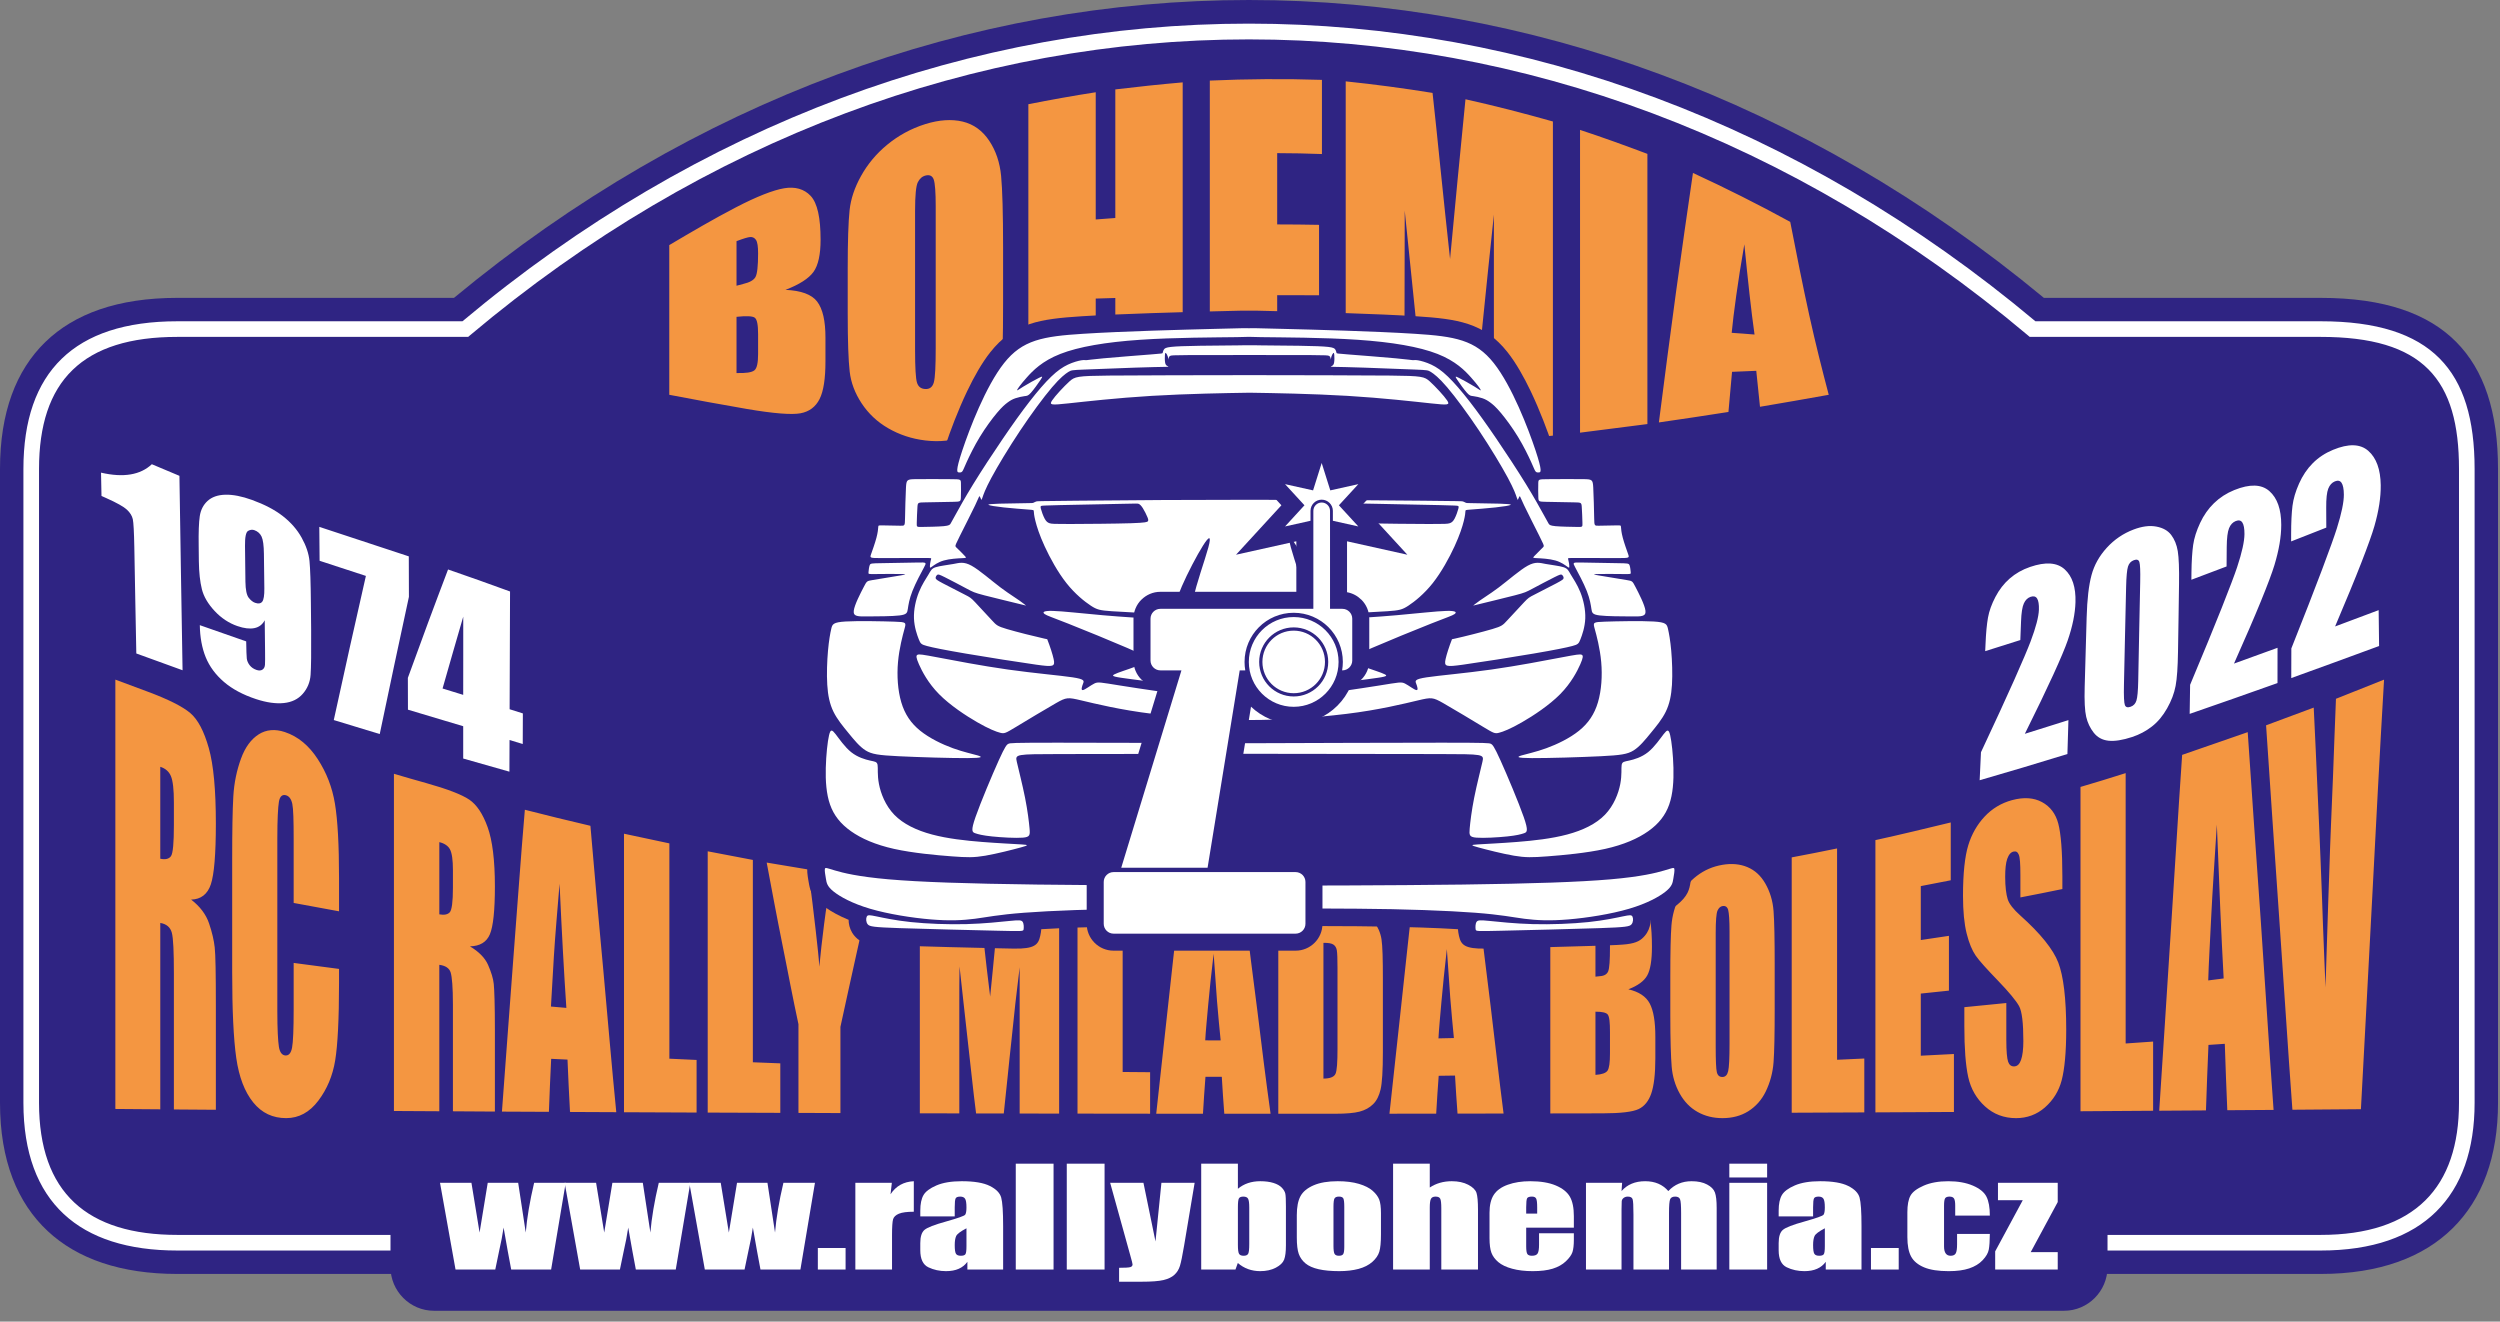
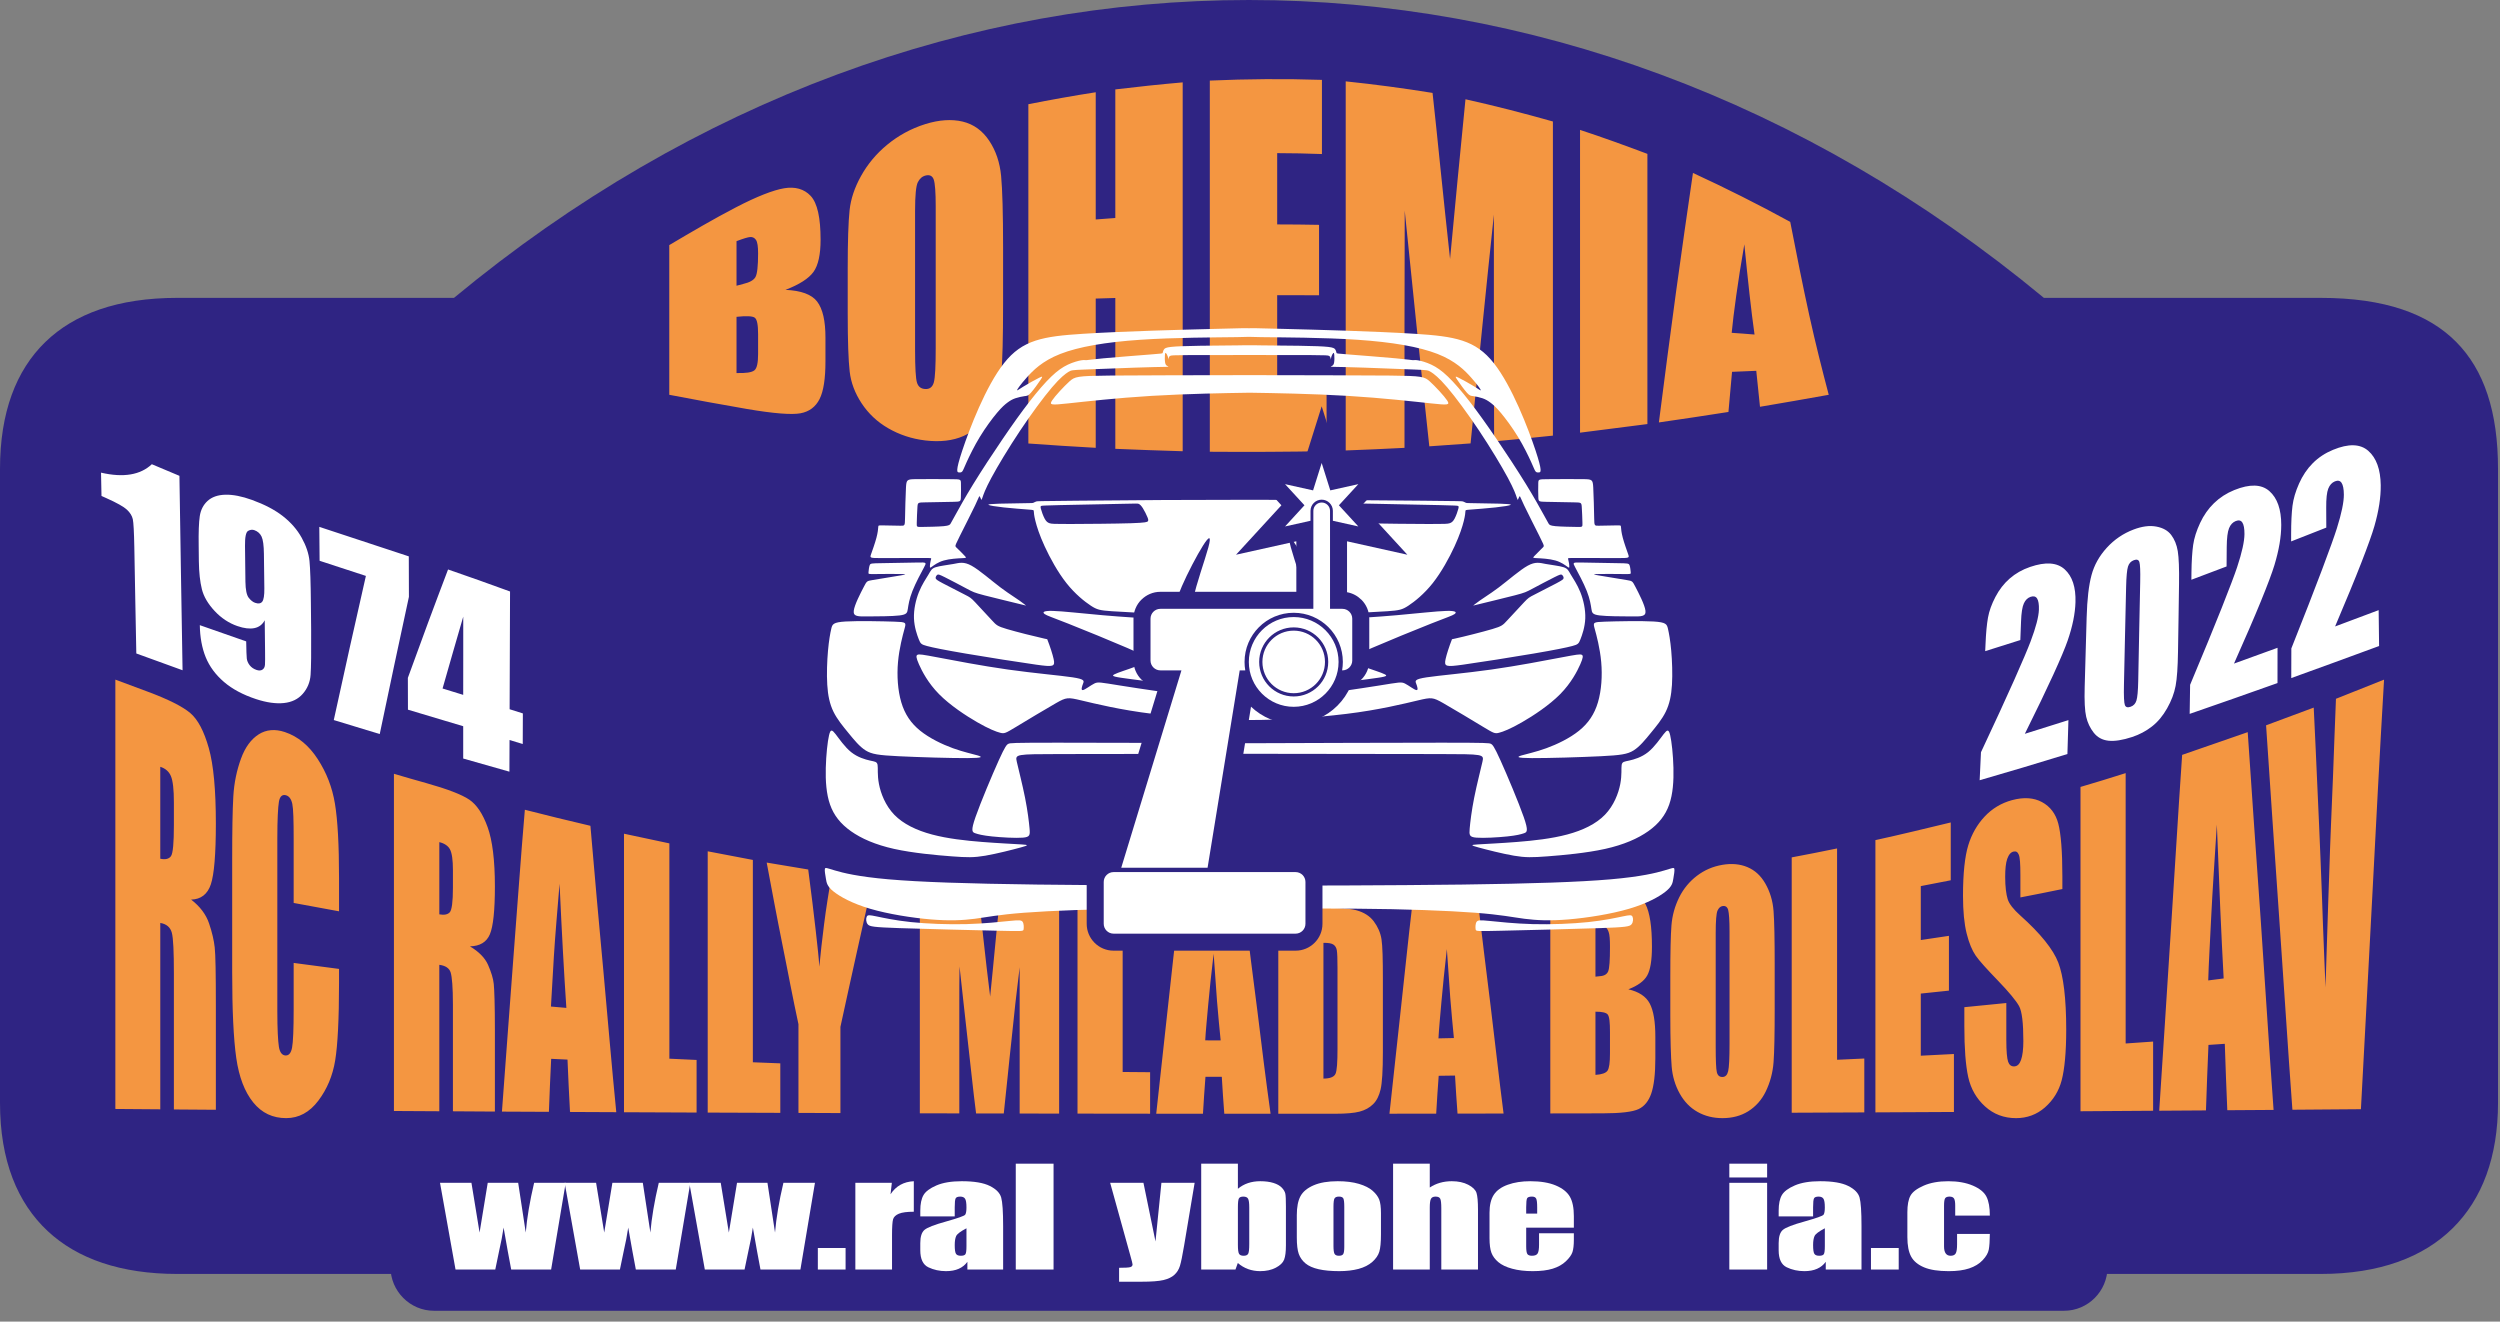
<svg xmlns="http://www.w3.org/2000/svg" width="100%" height="100%" viewBox="0 0 227 120" version="1.1" xml:space="preserve" style="fill-rule:evenodd;clip-rule:evenodd;stroke-linejoin:round;stroke-miterlimit:2;">
  <rect x="0" y="0" width="227" height="120" fill="#808080" stroke="none" />
  <g>
    <g>
      <path d="M16.107,27.046c-5.414,0 -9.352,1.448 -11.988,4.005c-2.673,2.593 -4.119,6.416 -4.119,11.535c0,-0 0,57.548 0,57.548c0,5.255 1.585,9.084 4.334,11.651c2.703,2.523 6.645,3.889 11.773,3.889l194.606,-0c5.391,-0 9.339,-1.537 11.985,-4.148c2.683,-2.646 4.122,-6.477 4.122,-11.392l0,-57.548c0,-5.176 -1.253,-8.978 -3.805,-11.545c-2.523,-2.537 -6.447,-3.995 -12.302,-3.995l-25.128,0c-43.533,-36.053 -100.826,-36.07 -144.364,0c0,0 -25.114,0 -25.114,0Z" style="fill:#2f2483;" />
-       <path d="M16.107,29.172c-4.731,0 -8.204,1.17 -10.507,3.405c-2.313,2.243 -3.474,5.581 -3.474,10.009c-0,-0 -0,57.548 -0,57.548c-0,4.54 1.284,7.88 3.659,10.097c2.364,2.206 5.838,3.317 10.322,3.317l194.606,-0c4.706,-0 8.182,-1.256 10.492,-3.536c2.32,-2.288 3.489,-5.628 3.489,-9.878l0,-57.548c0,-4.488 -0.974,-7.821 -3.187,-10.046c-2.205,-2.218 -5.675,-3.368 -10.794,-3.368l-25.898,0c-42.981,-36.025 -99.838,-36.043 -142.824,0c0,0 -25.884,0 -25.884,0Zm0,1.418l26.401,-0l0.198,-0.167c42.526,-35.804 98.873,-35.785 141.395,0l0.197,0.167l26.415,-0c4.628,-0 7.795,0.944 9.789,2.949c1.987,1.998 2.775,5.018 2.775,9.047c-0,-0 -0,57.548 -0,57.548c-0,3.807 -0.989,6.82 -3.067,8.869c-2.087,2.059 -5.247,3.127 -9.497,3.127c-0,0 -194.606,0 -194.606,0c-4.055,0 -7.217,-0.94 -9.355,-2.935c-2.126,-1.985 -3.209,-4.998 -3.209,-9.061l0,-57.548c0,-3.968 0.972,-6.982 3.044,-8.992c2.081,-2.02 5.244,-3.004 9.52,-3.004Z" style="fill:#fff;" />
      <path d="M39.402,107.543l148.017,-0c2.169,-0 3.944,1.784 3.944,3.964l-0,3.547c-0,2.18 -1.775,3.964 -3.944,3.964l-148.017,-0c-2.17,-0 -3.945,-1.784 -3.945,-3.964l0,-3.547c0,-2.18 1.775,-3.964 3.945,-3.964" style="fill:#2f2483;" />
    </g>
    <path d="M10.474,61.71c0.947,0.358 1.916,0.714 2.884,1.073c1.936,0.717 3.23,1.378 3.914,1.957c0.696,0.59 1.254,1.65 1.689,3.192c0.43,1.524 0.639,3.81 0.639,6.851c-0,2.778 -0.155,4.614 -0.454,5.512c-0.299,0.901 -0.906,1.368 -1.792,1.389c0.804,0.617 1.352,1.347 1.627,2.156c0.281,0.824 0.445,1.549 0.516,2.193c0.073,0.659 0.103,2.416 0.103,5.3l-0,9.434c-1.278,-0.012 -2.555,-0.02 -3.811,-0.028l-0,-12.33c-0,-1.982 -0.055,-3.224 -0.186,-3.712c-0.137,-0.512 -0.494,-0.8 -1.05,-0.894l-0,16.923c-1.381,-0.008 -2.74,-0.02 -4.079,-0.032l0,-38.984Zm4.079,7.916l-0,8.346c0.453,0.101 0.783,0.024 0.968,-0.228c0.185,-0.251 0.268,-1.202 0.268,-2.835l-0,-2.038c-0,-1.178 -0.088,-1.964 -0.268,-2.396c-0.17,-0.408 -0.495,-0.703 -0.968,-0.849Zm16.232,13.121c-1.38,-0.247 -2.76,-0.507 -4.12,-0.759l0,-5.799c0,-1.69 -0.03,-2.747 -0.123,-3.192c-0.093,-0.444 -0.288,-0.709 -0.577,-0.788c-0.329,-0.091 -0.557,0.097 -0.639,0.589c-0.083,0.499 -0.144,1.595 -0.144,3.313l0,15.713c0,1.645 0.061,2.721 0.144,3.233c0.082,0.504 0.289,0.764 0.598,0.78c0.309,0.016 0.505,-0.226 0.597,-0.715c0.094,-0.498 0.144,-1.649 0.144,-3.489l0,-4.199c1.36,0.183 2.74,0.37 4.12,0.544l0,1.251c0,3.331 -0.124,5.682 -0.35,7.058c-0.228,1.389 -0.735,2.599 -1.524,3.648c-0.797,1.058 -1.772,1.591 -2.925,1.591c-1.216,0 -2.208,-0.46 -2.988,-1.421c-0.785,-0.968 -1.298,-2.319 -1.545,-4.045c-0.247,-1.734 -0.37,-4.321 -0.37,-7.777l-0,-10.283c-0,-2.542 0.031,-4.436 0.103,-5.682c0.072,-1.251 0.318,-2.393 0.7,-3.44c0.38,-1.044 0.928,-1.769 1.607,-2.201c0.68,-0.433 1.484,-0.501 2.369,-0.207c1.216,0.405 2.2,1.242 2.987,2.453c0.799,1.23 1.318,2.559 1.565,4.053c0.247,1.491 0.371,3.724 0.371,6.718l0,3.053Zm4.985,-12.488c0.969,0.293 1.938,0.565 2.905,0.837c1.937,0.544 3.254,1.049 3.935,1.511c0.678,0.46 1.232,1.289 1.668,2.501c0.429,1.192 0.659,2.989 0.659,5.382c0,2.184 -0.156,3.628 -0.453,4.337c-0.3,0.716 -0.906,1.084 -1.813,1.101c0.804,0.483 1.368,1.042 1.648,1.689c0.275,0.632 0.464,1.215 0.515,1.722c0.052,0.513 0.103,1.9 0.103,4.171l0,7.42c-1.277,-0.009 -2.554,-0.017 -3.811,-0.025l0,-9.69c0,-1.555 -0.083,-2.526 -0.206,-2.916c-0.124,-0.394 -0.473,-0.621 -1.03,-0.694l0,13.296c-1.38,-0.008 -2.76,-0.016 -4.12,-0.024l0,-30.618Zm4.12,6.206l0,6.558c0.454,0.082 0.764,0.014 0.948,-0.186c0.186,-0.202 0.288,-0.947 0.288,-2.23l0,-1.6c0,-0.926 -0.091,-1.553 -0.267,-1.884c-0.174,-0.327 -0.515,-0.549 -0.969,-0.658Zm13.72,-1.483c0.185,2.206 0.391,4.411 0.577,6.608c0.184,2.185 0.411,4.366 0.597,6.534c0.185,2.157 0.391,4.318 0.577,6.466c0.185,2.14 0.391,4.272 0.597,6.396c-1.401,-0.008 -2.801,-0.016 -4.202,-0.02c-0.082,-1.584 -0.165,-3.168 -0.227,-4.755c-0.494,-0.021 -0.988,-0.045 -1.483,-0.07c-0.082,1.605 -0.144,3.209 -0.206,4.813c-1.421,-0.008 -2.843,-0.016 -4.264,-0.02c0.165,-2.323 0.35,-4.642 0.515,-6.949c0.165,-2.307 0.35,-4.602 0.515,-6.888c0.164,-2.278 0.35,-4.553 0.515,-6.819c0.164,-2.258 0.35,-4.512 0.536,-6.753c1.977,0.511 3.955,0.986 5.953,1.457Zm-2.184,16.534c-0.103,-1.511 -0.206,-3.205 -0.309,-5.081c-0.103,-1.88 -0.206,-3.948 -0.309,-6.193c-0.206,2.526 -0.401,4.718 -0.515,6.579c-0.113,1.863 -0.206,3.387 -0.267,4.573c0.453,0.04 0.926,0.081 1.4,0.122Zm9.353,-14.937l-0,19.55c0.824,0.037 1.648,0.077 2.471,0.114l0,4.776c-2.204,-0.013 -4.408,-0.021 -6.591,-0.028l-0,-25.29c1.359,0.289 2.739,0.585 4.12,0.878Zm7.58,1.502l0,18.373c0.824,0.032 1.648,0.065 2.493,0.098l-0,4.495c-2.204,-0.008 -4.408,-0.016 -6.592,-0.024l0,-23.725c1.36,0.259 2.719,0.519 4.099,0.783Zm10.939,1.783c-0.268,1.092 -0.516,2.193 -0.762,3.294c-0.248,1.104 -0.495,2.213 -0.742,3.326c-0.247,1.112 -0.495,2.233 -0.742,3.359c-0.247,1.128 -0.494,2.258 -0.741,3.395l-0,7.829c-1.277,-0.004 -2.555,-0.008 -3.811,-0.016l-0,-8.053c-0.247,-1.198 -0.515,-2.404 -0.742,-3.614c-0.227,-1.211 -0.486,-2.435 -0.721,-3.647c-0.238,-1.233 -0.495,-2.462 -0.721,-3.692c-0.227,-1.234 -0.473,-2.481 -0.7,-3.724c1.257,0.211 2.513,0.418 3.77,0.629c0.288,2.205 0.515,4.045 0.679,5.512c0.165,1.466 0.289,2.574 0.33,3.317c0.103,-1.157 0.257,-2.446 0.433,-3.862c0.174,-1.411 0.432,-2.948 0.7,-4.609c1.257,0.195 2.513,0.373 3.77,0.556Zm16.871,1.893l0,19.359c-1.195,-0.004 -2.39,-0.004 -3.584,-0.008l-0,-13.28c-0.124,1.097 -0.268,2.197 -0.392,3.302c-0.123,1.1 -0.237,2.207 -0.35,3.314c-0.114,1.109 -0.247,2.213 -0.35,3.326c-0.103,1.109 -0.247,2.221 -0.35,3.334c-0.845,0 -1.689,0 -2.514,-0.004c-0.144,-1.101 -0.268,-2.209 -0.391,-3.314c-0.123,-1.108 -0.248,-2.221 -0.371,-3.33c-0.123,-1.112 -0.248,-2.23 -0.371,-3.342c-0.123,-1.121 -0.247,-2.242 -0.37,-3.363c-0.021,1.108 -0.021,2.225 -0.021,3.338l0,10.007c-1.195,-0.004 -2.389,-0.004 -3.584,-0.008l-0,-20.643c1.771,0.211 3.543,0.422 5.315,0.629c0.144,1.231 0.302,2.669 0.474,4.309c0.178,1.707 0.391,3.408 0.596,5.101c0.145,-1.539 0.32,-3.08 0.454,-4.617c0.134,-1.537 0.309,-3.067 0.474,-4.598c1.771,0.167 3.543,0.337 5.335,0.488Zm5.768,0.389l0,15.189c0.824,0.004 1.648,0.013 2.493,0.021l-0,3.768c-2.205,0 -4.409,-0.004 -6.592,-0.008l-0,-19.25c1.359,0.094 2.719,0.183 4.099,0.28Zm11.062,0.326c0.186,1.555 0.391,3.114 0.577,4.674c0.185,1.555 0.412,3.111 0.597,4.666c0.186,1.552 0.391,3.107 0.577,4.662c0.185,1.552 0.412,3.103 0.618,4.655l-4.202,-0c-0.083,-1.117 -0.165,-2.234 -0.227,-3.355l-1.483,0c-0.083,1.117 -0.165,2.238 -0.227,3.355c-1.421,-0 -2.842,-0 -4.243,-0.005c0.165,-1.567 0.35,-3.135 0.515,-4.702c0.164,-1.568 0.35,-3.136 0.515,-4.699c0.165,-1.564 0.35,-3.123 0.515,-4.687c0.165,-1.563 0.35,-3.123 0.535,-4.678c1.978,0.065 3.956,0.089 5.933,0.114Zm-2.163,11.996c-0.103,-1.06 -0.226,-2.246 -0.33,-3.558c-0.102,-1.307 -0.205,-2.753 -0.308,-4.317c-0.206,1.792 -0.382,3.346 -0.495,4.659c-0.113,1.306 -0.226,2.38 -0.268,3.212c0.454,0 0.927,0.004 1.401,0.004Zm5.233,-11.996c1.009,-0.013 2.039,-0.029 3.069,-0.041c1.978,-0.024 3.316,0.028 4.017,0.219c0.7,0.191 1.23,0.534 1.586,1.011c0.364,0.489 0.608,1.03 0.7,1.633c0.093,0.611 0.124,1.807 0.124,3.602l-0,6.616c-0,1.697 -0.071,2.824 -0.206,3.403c-0.132,0.566 -0.349,1.021 -0.68,1.344c-0.328,0.322 -0.722,0.543 -1.236,0.679c-0.475,0.124 -1.215,0.191 -2.204,0.191l-5.17,-0l-0,-18.657Zm4.099,3.139l-0,12.325c0.597,-0.003 0.959,-0.147 1.092,-0.426c0.135,-0.285 0.185,-1.052 0.185,-2.303l0,-7.289c0,-0.849 -0.02,-1.394 -0.062,-1.633c-0.04,-0.236 -0.145,-0.405 -0.308,-0.516c-0.166,-0.112 -0.454,-0.167 -0.907,-0.158Zm14.008,-3.899c0.185,1.604 0.392,3.208 0.577,4.813c0.185,1.612 0.412,3.224 0.597,4.836c0.185,1.616 0.392,3.237 0.577,4.862c0.185,1.628 0.391,3.257 0.597,4.885c-1.401,0.004 -2.802,0.008 -4.181,0.008c-0.083,-1.153 -0.165,-2.302 -0.227,-3.456c-0.495,0.004 -0.989,0.012 -1.483,0.021c-0.083,1.145 -0.165,2.294 -0.227,3.439c-1.421,0 -2.843,0.004 -4.244,0.004c0.165,-1.575 0.351,-3.155 0.515,-4.735c0.165,-1.579 0.351,-3.164 0.516,-4.743c0.164,-1.584 0.35,-3.168 0.514,-4.76c0.165,-1.588 0.351,-3.184 0.536,-4.78c1.978,-0.126 3.955,-0.26 5.933,-0.394Zm-2.163,12.541c-0.103,-1.088 -0.227,-2.307 -0.33,-3.651c-0.103,-1.345 -0.206,-2.823 -0.309,-4.427c-0.206,1.852 -0.381,3.459 -0.494,4.809c-0.114,1.347 -0.227,2.453 -0.268,3.301c0.453,-0.008 0.927,-0.02 1.401,-0.032Zm8.755,-13.142c1.359,-0.158 2.719,-0.313 4.078,-0.471c1.298,-0.151 2.267,-0.14 2.926,0.032c0.68,0.177 1.227,0.64 1.627,1.401c0.404,0.769 0.597,2.067 0.597,3.895c0,1.23 -0.144,2.1 -0.432,2.611c-0.288,0.512 -0.865,0.926 -1.71,1.251c0.948,0.215 1.603,0.649 1.936,1.276c0.347,0.652 0.515,1.656 0.515,3.037l0,1.962c0,1.433 -0.132,2.489 -0.37,3.184c-0.236,0.686 -0.618,1.163 -1.154,1.417c-0.535,0.253 -1.627,0.384 -3.275,0.386c-1.586,0.002 -3.173,0.004 -4.738,0.008l-0,-19.989Zm4.099,3.017l0,4.553c0.185,-0.024 0.309,-0.038 0.412,-0.045c0.391,-0.025 0.632,-0.178 0.742,-0.438c0.116,-0.276 0.164,-1.012 0.164,-2.234c0,-0.646 -0.03,-1.1 -0.123,-1.348c-0.092,-0.247 -0.189,-0.396 -0.35,-0.455c-0.127,-0.047 -0.433,-0.065 -0.845,-0.033Zm0,7.733l0,5.738c0.577,-0.036 0.94,-0.165 1.092,-0.377c0.157,-0.219 0.226,-0.744 0.226,-1.576l0,-1.929c0,-0.886 -0.053,-1.409 -0.206,-1.601c-0.136,-0.17 -0.514,-0.259 -1.112,-0.255Zm16.274,-0.297c-0,2.303 -0.031,3.927 -0.103,4.89c-0.072,0.958 -0.316,1.832 -0.7,2.636c-0.378,0.788 -0.927,1.394 -1.607,1.819c-0.659,0.411 -1.442,0.617 -2.328,0.617c-0.845,0 -1.591,-0.185 -2.266,-0.564c-0.663,-0.372 -1.21,-0.928 -1.627,-1.681c-0.407,-0.733 -0.65,-1.559 -0.722,-2.429c-0.072,-0.88 -0.123,-2.417 -0.123,-4.613l-0,-3.655c-0,-2.145 0.031,-3.665 0.103,-4.561c0.072,-0.907 0.31,-1.746 0.7,-2.538c0.392,-0.796 0.947,-1.453 1.607,-1.958c0.679,-0.518 1.442,-0.854 2.328,-1.003c0.844,-0.143 1.608,-0.067 2.266,0.211c0.68,0.287 1.217,0.779 1.627,1.499c0.414,0.725 0.67,1.548 0.742,2.481c0.072,0.927 0.103,2.579 0.103,4.93l-0,3.919Zm-4.1,-6.981c0,-1.027 -0.05,-1.678 -0.123,-1.957c-0.071,-0.273 -0.247,-0.391 -0.494,-0.358c-0.206,0.028 -0.359,0.162 -0.474,0.414c-0.111,0.244 -0.165,0.931 -0.165,2.06l0,10.258c0,1.275 0.032,2.062 0.103,2.356c0.073,0.299 0.247,0.442 0.515,0.434c0.268,-0.008 0.433,-0.183 0.515,-0.532c0.082,-0.349 0.123,-1.178 0.123,-2.481l0,-10.194Zm9.765,-7.545l-0,19.189c0.824,-0.037 1.648,-0.078 2.472,-0.114l-0,4.893c-2.204,0.009 -4.408,0.017 -6.592,0.029l-0,-23.185c1.36,-0.26 2.74,-0.524 4.12,-0.812Zm3.481,-0.756c2.266,-0.495 4.553,-1.052 6.84,-1.604l-0,5.251c-0.907,0.175 -1.813,0.349 -2.72,0.528l0,4.898c0.845,-0.126 1.689,-0.256 2.555,-0.382l-0,4.975c-0.866,0.09 -1.71,0.179 -2.555,0.268l0,5.641c0.989,-0.049 1.998,-0.101 3.008,-0.154l-0,5.263c-2.39,0.012 -4.759,0.025 -7.128,0.037l0,-24.721Zm16.975,4.443c-1.277,0.26 -2.555,0.524 -3.811,0.76l-0,-2.064c-0,-0.962 -0.042,-1.575 -0.145,-1.815c-0.103,-0.243 -0.247,-0.337 -0.474,-0.284c-0.246,0.057 -0.437,0.266 -0.576,0.662c-0.128,0.363 -0.186,0.914 -0.186,1.628c0,0.918 0.091,1.589 0.227,2.031c0.132,0.431 0.53,0.933 1.154,1.49c1.827,1.632 2.979,3.07 3.44,4.269c0.465,1.209 0.721,3.24 0.721,6.087c-0,2.068 -0.151,3.593 -0.412,4.598c-0.253,0.972 -0.761,1.798 -1.524,2.469c-0.74,0.649 -1.628,0.97 -2.617,0.97c-1.091,0 -2.037,-0.352 -2.822,-1.068c-0.76,-0.693 -1.286,-1.577 -1.524,-2.664c-0.236,-1.073 -0.351,-2.611 -0.351,-4.601l0,-1.742c1.257,-0.126 2.534,-0.252 3.811,-0.378l0,3.354c0,1.032 0.062,1.69 0.165,1.983c0.103,0.292 0.289,0.429 0.556,0.418c0.288,-0.013 0.484,-0.212 0.618,-0.597c0.134,-0.383 0.207,-0.959 0.207,-1.698c-0,-1.649 -0.125,-2.712 -0.392,-3.188c-0.268,-0.479 -0.904,-1.258 -1.916,-2.307c-1.006,-1.043 -1.681,-1.783 -2.019,-2.27c-0.321,-0.464 -0.608,-1.145 -0.823,-2.014c-0.218,-0.878 -0.33,-2.019 -0.33,-3.428c-0,-2.03 0.169,-3.564 0.474,-4.565c0.313,-1.033 0.822,-1.902 1.483,-2.611c0.678,-0.729 1.524,-1.237 2.492,-1.499c1.071,-0.29 1.979,-0.225 2.72,0.175c0.762,0.412 1.248,1.067 1.483,1.957c0.238,0.905 0.371,2.494 0.371,4.793l-0,1.149Zm5.747,-10.527l-0,24.55c0.824,-0.057 1.648,-0.114 2.493,-0.174l-0,6.282c-2.205,0.017 -4.409,0.029 -6.593,0.045l0,-29.448c1.36,-0.402 2.72,-0.812 4.1,-1.255Zm11.083,-3.72c0.185,2.798 0.392,5.605 0.576,8.423c0.186,2.831 0.412,5.665 0.598,8.517c0.185,2.859 0.392,5.738 0.576,8.63c0.186,2.899 0.392,5.811 0.598,8.731c-1.401,0.008 -2.802,0.02 -4.202,0.028c-0.083,-2.01 -0.165,-4.02 -0.227,-6.03c-0.494,0.036 -0.989,0.069 -1.483,0.101c-0.083,1.986 -0.165,3.968 -0.227,5.946c-1.421,0.008 -2.843,0.02 -4.244,0.028c0.165,-2.635 0.351,-5.287 0.516,-7.947c0.164,-2.668 0.35,-5.353 0.515,-8.033c0.165,-2.693 0.35,-5.398 0.515,-8.115c0.165,-2.72 0.35,-5.466 0.535,-8.215c1.978,-0.687 3.955,-1.365 5.954,-2.064Zm-2.184,22.366c-0.103,-1.889 -0.206,-3.997 -0.309,-6.328c-0.103,-2.323 -0.206,-4.877 -0.309,-7.643c-0.206,3.249 -0.401,6.062 -0.515,8.415c-0.113,2.342 -0.227,4.26 -0.268,5.734c0.453,-0.057 0.927,-0.118 1.401,-0.178Zm14.564,-27.134c-0.185,3.319 -0.391,6.633 -0.556,9.918c-0.165,3.277 -0.35,6.547 -0.515,9.795c-0.165,3.237 -0.35,6.478 -0.515,9.699c-0.164,3.208 -0.35,6.408 -0.515,9.592c-2.081,0.017 -4.161,0.033 -6.221,0.049c-0.206,-2.969 -0.433,-5.934 -0.618,-8.882c-0.186,-2.944 -0.412,-5.869 -0.598,-8.78c-0.185,-2.904 -0.412,-5.788 -0.597,-8.667c-0.185,-2.871 -0.391,-5.726 -0.577,-8.577c1.442,-0.532 2.884,-1.072 4.326,-1.608c0.124,2.473 0.227,4.865 0.33,7.16c0.103,2.298 0.206,4.507 0.288,6.624c0.083,2.123 0.165,4.158 0.227,6.091c0.061,1.941 0.165,3.785 0.226,5.531c0.042,-1.778 0.124,-3.525 0.165,-5.214c0.041,-1.685 0.117,-3.339 0.165,-4.93c0.096,-3.201 0.238,-6.215 0.35,-9.02c0.094,-2.348 0.165,-4.687 0.268,-7.042c1.442,-0.573 2.884,-1.146 4.367,-1.739" style="fill:#f49641;fill-rule:nonzero;" />
    <path d="M16.292,43.205c0.05,2.943 0.091,5.887 0.138,8.826c0.049,2.944 0.097,5.887 0.147,8.828c-1.403,-0.504 -2.801,-1.008 -4.199,-1.524c-0.035,-1.606 -0.062,-3.213 -0.093,-4.82c-0.03,-1.607 -0.057,-3.211 -0.088,-4.821c-0.026,-1.392 -0.073,-2.247 -0.138,-2.551c-0.065,-0.302 -0.246,-0.595 -0.53,-0.861c-0.288,-0.271 -0.922,-0.629 -1.898,-1.063c-0.142,-0.063 -0.281,-0.125 -0.415,-0.187c-0.016,-0.705 -0.031,-1.408 -0.042,-2.116c2.04,0.475 3.576,0.208 4.613,-0.765c0.838,0.357 1.671,0.706 2.505,1.054Zm1.852,13.56c1.403,0.497 2.805,0.988 4.211,1.473c0.012,0.815 0.031,1.331 0.053,1.548c0.023,0.214 0.114,0.428 0.266,0.622c0.147,0.188 0.353,0.333 0.618,0.422c0.215,0.073 0.391,0.067 0.534,-0.024c0.138,-0.089 0.219,-0.236 0.234,-0.445c0.016,-0.211 0.014,-0.644 0.008,-1.287c-0.009,-0.916 -0.023,-1.836 -0.031,-2.753c-0.207,0.388 -0.515,0.624 -0.933,0.711c-0.415,0.087 -0.938,0.027 -1.552,-0.186c-0.777,-0.269 -1.466,-0.729 -2.06,-1.364c-0.604,-0.648 -0.993,-1.309 -1.159,-1.974c-0.167,-0.665 -0.264,-1.517 -0.277,-2.552c-0.006,-0.466 -0.008,-0.929 -0.015,-1.395c-0.02,-1.237 0.015,-2.132 0.099,-2.695c0.085,-0.565 0.321,-1.024 0.703,-1.377c0.39,-0.358 0.922,-0.55 1.618,-0.569c0.687,-0.018 1.497,0.138 2.42,0.473c1.132,0.41 2.068,0.897 2.801,1.47c0.73,0.571 1.3,1.223 1.709,1.961c0.405,0.731 0.644,1.436 0.711,2.117c0.067,0.68 0.111,1.967 0.127,3.857c0.007,0.795 0.017,1.597 0.023,2.393c0.016,2.042 -0.002,3.403 -0.05,4.084c-0.047,0.668 -0.29,1.245 -0.711,1.725c-0.42,0.48 -0.991,0.762 -1.717,0.836c-0.726,0.074 -1.565,-0.041 -2.524,-0.357c-1.188,-0.392 -2.164,-0.913 -2.92,-1.564c-0.757,-0.651 -1.311,-1.401 -1.652,-2.241c-0.339,-0.835 -0.519,-1.812 -0.534,-2.909Zm4.141,-3.941c0.01,0.734 0.112,1.216 0.3,1.455c0.187,0.237 0.381,0.388 0.58,0.457c0.292,0.101 0.512,0.068 0.646,-0.103c0.135,-0.173 0.199,-0.575 0.192,-1.212c-0.012,-1.044 -0.025,-2.085 -0.039,-3.133c-0.009,-0.761 -0.081,-1.283 -0.211,-1.563c-0.131,-0.282 -0.354,-0.478 -0.661,-0.588c-0.18,-0.064 -0.371,-0.043 -0.564,0.069c-0.199,0.114 -0.29,0.565 -0.281,1.367c0.013,1.085 0.025,2.167 0.038,3.251Zm14.834,-2.306c0.004,1.225 0.008,2.449 0.011,3.674c-0.445,2.067 -0.894,4.136 -1.333,6.21c-0.44,2.081 -0.88,4.164 -1.317,6.25c-1.395,-0.42 -2.782,-0.842 -4.173,-1.271c0.481,-2.188 0.96,-4.378 1.445,-6.561c0.483,-2.18 0.975,-4.355 1.471,-6.527c-1.402,-0.454 -2.808,-0.914 -4.203,-1.374c-0.007,-1.026 -0.015,-2.054 -0.027,-3.08c2.705,0.895 5.413,1.787 8.126,2.679Zm9.193,3.189c-0.007,1.778 -0.013,3.559 -0.019,5.342c-0.005,1.781 -0.011,3.566 -0.019,5.349c0.399,0.125 0.799,0.249 1.202,0.38c-0.004,0.926 -0.008,1.852 -0.011,2.778c-0.4,-0.124 -0.799,-0.245 -1.199,-0.363c-0.004,0.96 -0.007,1.917 -0.011,2.875c-1.403,-0.395 -2.797,-0.793 -4.196,-1.194l0,-2.934c-1.675,-0.494 -3.346,-0.994 -5.017,-1.501c-0.004,-0.964 -0.008,-1.93 -0.008,-2.89c0.6,-1.657 1.208,-3.309 1.813,-4.952c0.605,-1.638 1.222,-3.263 1.837,-4.889c1.875,0.647 3.749,1.309 5.628,1.999Zm-4.253,9.386c0,-1.184 0.004,-2.365 0.004,-3.549c0,-1.184 0.004,-2.365 0,-3.553c-0.311,1.085 -0.628,2.166 -0.941,3.251c-0.314,1.087 -0.626,2.179 -0.937,3.273c0.626,0.19 1.252,0.382 1.874,0.578" style="fill:#fff;fill-rule:nonzero;" />
    <path d="M187.813,65.387c-0.033,1.028 -0.062,2.056 -0.092,3.078c-2.659,0.822 -5.312,1.614 -7.968,2.381c0.038,-0.847 0.078,-1.692 0.119,-2.543c1.268,-2.703 2.28,-4.901 3.029,-6.583c0.749,-1.682 1.24,-2.851 1.48,-3.487c0.481,-1.275 0.728,-2.234 0.751,-2.865c0.017,-0.487 -0.04,-0.826 -0.163,-1.022c-0.121,-0.194 -0.322,-0.244 -0.588,-0.155c-0.27,0.091 -0.474,0.291 -0.614,0.597c-0.141,0.306 -0.228,0.851 -0.256,1.63c-0.02,0.568 -0.044,1.131 -0.066,1.699c-1.065,0.341 -2.127,0.676 -3.189,1.008c0.012,-0.216 0.022,-0.432 0.03,-0.648c0.039,-0.992 0.116,-1.791 0.222,-2.394c0.105,-0.596 0.332,-1.225 0.677,-1.885c0.343,-0.658 0.777,-1.215 1.294,-1.666c0.529,-0.461 1.144,-0.811 1.854,-1.054c1.402,-0.481 2.449,-0.409 3.14,0.219c0.695,0.631 1.02,1.624 0.98,2.984c-0.03,1.031 -0.264,2.193 -0.71,3.484c-0.223,0.648 -0.655,1.677 -1.302,3.094c-0.644,1.409 -1.506,3.2 -2.586,5.372c1.317,-0.409 2.634,-0.819 3.958,-1.244Zm10.043,-12.353c-0.016,1.022 -0.03,2.047 -0.044,3.068c-0.015,1.022 -0.033,2.047 -0.049,3.071c-0.021,1.396 -0.09,2.428 -0.218,3.107c-0.127,0.674 -0.384,1.355 -0.773,2.04c-0.383,0.677 -0.838,1.227 -1.38,1.647c-0.538,0.418 -1.131,0.733 -1.79,0.951c-0.869,0.287 -1.588,0.399 -2.157,0.338c-0.566,-0.061 -1.011,-0.314 -1.338,-0.732c-0.327,-0.417 -0.556,-0.899 -0.681,-1.437c-0.126,-0.541 -0.173,-1.443 -0.137,-2.72c0.03,-1.047 0.061,-2.098 0.089,-3.148c0.028,-1.047 0.06,-2.102 0.089,-3.156c0.045,-1.659 0.198,-2.941 0.444,-3.85c0.245,-0.909 0.707,-1.734 1.387,-2.479c0.678,-0.743 1.488,-1.297 2.437,-1.656c0.77,-0.291 1.457,-0.38 2.064,-0.264c0.61,0.115 1.053,0.371 1.347,0.76c0.294,0.391 0.499,0.877 0.596,1.473c0.095,0.596 0.135,1.589 0.114,2.987Zm-3.525,-0.219c0.02,-0.969 -0.007,-1.56 -0.074,-1.779c-0.066,-0.212 -0.233,-0.272 -0.507,-0.17c-0.262,0.097 -0.438,0.29 -0.529,0.58c-0.09,0.287 -0.149,0.902 -0.17,1.836c-0.034,1.483 -0.067,2.962 -0.1,4.441c-0.033,1.48 -0.062,2.956 -0.096,4.432c-0.025,1.06 0.009,1.677 0.085,1.869c0.076,0.191 0.241,0.244 0.514,0.151c0.267,-0.091 0.442,-0.275 0.533,-0.564c0.09,-0.284 0.145,-0.873 0.163,-1.766c0.03,-1.504 0.057,-3.01 0.088,-4.515c0.032,-1.505 0.062,-3.006 0.093,-4.515Zm12.469,6.004c-0,1.07 -0.004,2.137 -0.004,3.203c-2.656,0.948 -5.315,1.879 -7.974,2.798c0.01,-0.877 0.025,-1.756 0.04,-2.64c1.202,-2.871 2.162,-5.198 2.867,-6.977c0.708,-1.788 1.175,-3.022 1.398,-3.693c0.447,-1.346 0.665,-2.353 0.67,-3.01c0.003,-0.506 -0.062,-0.858 -0.193,-1.057c-0.128,-0.194 -0.329,-0.24 -0.599,-0.132c-0.269,0.108 -0.474,0.322 -0.607,0.648c-0.133,0.325 -0.204,0.892 -0.211,1.708c-0.004,0.589 -0.007,1.176 -0.014,1.766c-1.066,0.403 -2.135,0.812 -3.196,1.208c0.004,-0.222 0.005,-0.448 0.007,-0.67c0.012,-1.031 0.067,-1.863 0.155,-2.491c0.089,-0.625 0.303,-1.292 0.629,-1.992c0.328,-0.704 0.75,-1.306 1.269,-1.808c0.517,-0.5 1.129,-0.898 1.842,-1.186c1.406,-0.566 2.461,-0.534 3.177,0.093c0.723,0.633 1.081,1.66 1.081,3.072c-0,1.076 -0.207,2.292 -0.618,3.648c-0.206,0.68 -0.611,1.768 -1.221,3.261c-0.61,1.497 -1.431,3.391 -2.452,5.685c1.317,-0.474 2.634,-0.95 3.954,-1.434Zm9.181,-3.419c0.014,1.086 0.026,2.178 0.04,3.258c-2.659,0.983 -5.315,1.95 -7.974,2.91c-0,-0.896 0.003,-1.792 0.007,-2.691c1.165,-2.929 2.094,-5.315 2.778,-7.128c0.688,-1.825 1.138,-3.084 1.354,-3.771c0.431,-1.372 0.64,-2.395 0.636,-3.062c-0.003,-0.515 -0.074,-0.877 -0.211,-1.079c-0.132,-0.194 -0.332,-0.24 -0.603,-0.129c-0.269,0.111 -0.471,0.329 -0.603,0.664c-0.13,0.328 -0.191,0.908 -0.185,1.737c0.005,0.602 0.004,1.199 0.008,1.798c-1.066,0.419 -2.131,0.838 -3.193,1.254l0,-0.687c0,-1.05 0.043,-1.898 0.122,-2.539c0.079,-0.638 0.28,-1.316 0.6,-2.034c0.32,-0.719 0.735,-1.335 1.246,-1.847c0.514,-0.513 1.125,-0.917 1.839,-1.211c1.402,-0.579 2.469,-0.548 3.199,0.093c0.731,0.642 1.11,1.683 1.129,3.12c0.013,1.095 -0.177,2.331 -0.574,3.712c-0.198,0.69 -0.593,1.797 -1.184,3.316c-0.592,1.523 -1.391,3.455 -2.386,5.798c1.317,-0.493 2.634,-0.986 3.955,-1.482" style="fill:#fff;fill-rule:nonzero;" />
    <path d="M60.77,22.254c2.021,-1.195 4.011,-2.368 6.075,-3.439c1.884,-0.979 3.363,-1.553 4.358,-1.721c0.984,-0.167 1.814,0.063 2.401,0.689c0.623,0.664 0.905,2.007 0.905,3.99c0,1.336 -0.213,2.315 -0.642,2.913c-0.434,0.603 -1.285,1.148 -2.548,1.632c1.411,0.064 2.377,0.412 2.874,1.061c0.514,0.669 0.758,1.76 0.758,3.276l0,2.149c0,1.566 -0.17,2.717 -0.537,3.436c-0.359,0.705 -0.933,1.138 -1.726,1.286c-0.796,0.149 -2.428,0.026 -4.874,-0.392c-2.354,-0.402 -4.696,-0.841 -7.044,-1.287l0,-13.593Zm6.106,-0.357l0,4.047c0.264,-0.078 0.464,-0.127 0.6,-0.159c0.59,-0.138 0.956,-0.344 1.116,-0.622c0.166,-0.287 0.243,-1.007 0.243,-2.16c-0,-0.611 -0.057,-1.016 -0.19,-1.216c-0.13,-0.195 -0.316,-0.28 -0.526,-0.265c-0.211,0.016 -0.621,0.138 -1.243,0.375Zm0,6.871l0,5.104c0.843,0.025 1.385,-0.055 1.622,-0.244c0.236,-0.189 0.337,-0.686 0.337,-1.474l-0,-1.82c-0,-0.838 -0.092,-1.335 -0.305,-1.489c-0.208,-0.149 -0.759,-0.173 -1.654,-0.077Zm24.204,-1.149c0,3.029 -0.053,5.164 -0.168,6.422c-0.116,1.255 -0.454,2.382 -1.043,3.383c-0.58,0.986 -1.367,1.713 -2.368,2.159c-0.978,0.437 -2.151,0.566 -3.475,0.411c-1.255,-0.148 -2.374,-0.53 -3.379,-1.11c-0.995,-0.576 -1.793,-1.327 -2.411,-2.263c-0.603,-0.913 -0.969,-1.873 -1.084,-2.88c-0.116,-1.008 -0.179,-2.757 -0.179,-5.252l-0,-4.157c-0,-2.442 0.059,-4.182 0.168,-5.227c0.111,-1.054 0.463,-2.089 1.043,-3.129c0.589,-1.056 1.368,-2.008 2.368,-2.83c0.989,-0.814 2.141,-1.465 3.474,-1.881c1.236,-0.386 2.392,-0.463 3.38,-0.226c1.013,0.243 1.812,0.837 2.411,1.735c0.611,0.915 0.969,1.987 1.084,3.202c0.116,1.223 0.179,3.387 0.179,6.486l0,5.157Zm-6.117,-8.861c0,-1.297 -0.062,-2.114 -0.178,-2.449c-0.115,-0.333 -0.359,-0.46 -0.727,-0.375c-0.316,0.074 -0.547,0.28 -0.716,0.608c-0.167,0.325 -0.253,1.188 -0.253,2.584l0,12.682c0,1.576 0.06,2.551 0.169,2.919c0.112,0.381 0.358,0.576 0.758,0.597c0.4,0.022 0.663,-0.183 0.779,-0.615c0.116,-0.431 0.168,-1.474 0.168,-3.114l0,-12.837Zm22.425,-11.278l0,33.492c-2.043,-0.059 -4.085,-0.134 -6.117,-0.219l0,-13.696c-0.6,0.018 -1.189,0.036 -1.779,0.053l-0,13.551c-2.042,-0.109 -4.085,-0.247 -6.117,-0.392l0,-30.807c2.032,-0.399 4.075,-0.77 6.117,-1.085l-0,11.551c0.59,-0.046 1.179,-0.092 1.779,-0.134l0,-11.675c2.032,-0.244 4.074,-0.462 6.117,-0.639Zm2.463,-0.163c3.391,-0.148 6.781,-0.177 10.181,-0.064l-0,6.734c-1.358,-0.057 -2.716,-0.075 -4.064,-0.082l0,6.472c1.264,0.007 2.527,0.007 3.801,0.039l-0,6.397c-1.274,-0.014 -2.537,-0.007 -3.801,-0.007l0,7.458c1.495,-0.007 2.99,-0.025 4.485,-0.028l0,6.726c-3.537,0.067 -7.075,0.085 -10.602,0.057l0,-33.702Zm31.153,3.715l-0,28.523c-1.78,0.187 -3.559,0.364 -5.338,0.523c-0.011,-3.428 -0.021,-6.857 -0.021,-10.289l-0,-10.296c-0.358,3.401 -0.717,6.825 -1.063,10.279c-0.348,3.47 -0.706,6.97 -1.053,10.49c-1.253,0.092 -2.506,0.184 -3.748,0.265c-0.379,-3.52 -0.759,-7.065 -1.127,-10.624c-0.369,-3.574 -0.737,-7.168 -1.105,-10.777c-0.011,3.591 -0.021,7.186 -0.021,10.773l-0,10.766c-1.779,0.092 -3.558,0.173 -5.338,0.237l0,-33.514c2.622,0.272 5.254,0.625 7.886,1.049c0.221,1.976 0.457,4.295 0.726,6.928c0.279,2.732 0.569,5.447 0.863,8.15c0.232,-2.445 0.463,-4.88 0.695,-7.305c0.231,-2.411 0.464,-4.811 0.706,-7.196c2.642,0.586 5.285,1.269 7.938,2.018Zm8.58,2.94l-0,24.533c-2.042,0.269 -4.085,0.531 -6.117,0.782l0,-27.492c2.032,0.668 4.075,1.407 6.117,2.177Zm12.97,6.175c0.58,2.98 1.143,5.823 1.738,8.522c0.562,2.549 1.168,4.941 1.758,7.178c-2.085,0.375 -4.169,0.739 -6.243,1.089c-0.116,-1.078 -0.232,-2.163 -0.337,-3.266c-0.737,0.028 -1.474,0.06 -2.2,0.092c-0.116,1.209 -0.222,2.421 -0.327,3.644c-2.106,0.329 -4.211,0.65 -6.316,0.951c0.515,-4.019 1.024,-7.949 1.547,-11.777c0.508,-3.722 1.032,-7.352 1.547,-10.876c2.938,1.354 5.886,2.832 8.833,4.443Zm-3.242,10.229c-0.147,-1.071 -0.307,-2.287 -0.453,-3.64c-0.148,-1.368 -0.316,-2.892 -0.473,-4.553c-0.306,1.757 -0.55,3.326 -0.737,4.669c-0.191,1.361 -0.327,2.485 -0.411,3.369c0.684,0.042 1.379,0.098 2.074,0.155" style="fill:#f49641;fill-rule:nonzero;" />
    <g>
      <path d="M51.364,107.4l-1.322,7.874l-3.625,0c-0.187,-0.962 -0.418,-2.232 -0.691,-3.809c-0.104,0.694 -0.237,1.393 -0.4,2.096l-0.355,1.713l-3.609,0l-1.409,-7.874l2.854,-0c0.034,0.207 0.279,1.711 0.738,4.516c0.049,-0.291 0.293,-1.798 0.741,-4.516l2.764,-0l0.688,4.516c0.11,-1.32 0.363,-2.827 0.76,-4.516l2.866,-0Z" style="fill:#fff;fill-rule:nonzero;" />
      <path d="M62.681,107.4l-1.322,7.874l-3.625,0c-0.186,-0.962 -0.417,-2.232 -0.691,-3.809c-0.104,0.694 -0.236,1.393 -0.4,2.096l-0.355,1.713l-3.609,0l-1.408,-7.874l2.854,-0c0.034,0.207 0.278,1.711 0.738,4.516c0.048,-0.291 0.293,-1.798 0.741,-4.516l2.763,-0l0.688,4.516c0.11,-1.32 0.363,-2.827 0.761,-4.516l2.865,-0Z" style="fill:#fff;fill-rule:nonzero;" />
      <path d="M73.998,107.4l-1.321,7.874l-3.626,0c-0.186,-0.962 -0.417,-2.232 -0.691,-3.809c-0.104,0.694 -0.236,1.393 -0.399,2.096l-0.356,1.713l-3.608,0l-1.409,-7.874l2.854,-0c0.034,0.207 0.279,1.711 0.738,4.516c0.048,-0.291 0.293,-1.798 0.741,-4.516l2.764,-0l0.687,4.516c0.11,-1.32 0.363,-2.827 0.761,-4.516l2.865,-0Z" style="fill:#fff;fill-rule:nonzero;" />
      <path d="M74.26,115.274l0,-1.956l2.519,-0l-0,1.956l-2.519,0Z" style="fill:#fff;" />
      <path d="M80.979,107.4l-0.118,1.037c0.488,-0.745 1.192,-1.138 2.113,-1.183l-0,2.771c-0.612,-0 -1.062,0.059 -1.35,0.178c-0.287,0.119 -0.462,0.284 -0.529,0.496c-0.065,0.211 -0.099,0.699 -0.099,1.465l0,3.11l-3.33,0l0,-7.874l3.313,-0Z" style="fill:#fff;fill-rule:nonzero;" />
      <path d="M86.69,110.45l-3.127,0l-0,-0.529c-0,-0.609 0.099,-1.079 0.293,-1.411c0.194,-0.33 0.589,-0.622 1.177,-0.875c0.589,-0.253 1.353,-0.381 2.296,-0.381c1.127,-0 1.978,0.144 2.55,0.431c0.572,0.286 0.916,0.638 1.031,1.056c0.116,0.417 0.175,1.278 0.175,2.58l-0,3.953l-3.246,0l0,-0.702c-0.202,0.283 -0.467,0.494 -0.788,0.635c-0.322,0.142 -0.705,0.213 -1.153,0.213c-0.583,0 -1.118,-0.117 -1.606,-0.352c-0.487,-0.237 -0.729,-0.752 -0.729,-1.547l-0,-0.649c-0,-0.589 0.129,-0.99 0.389,-1.205c0.259,-0.214 0.901,-0.464 1.927,-0.747c1.095,-0.31 1.681,-0.516 1.76,-0.624c0.076,-0.107 0.116,-0.324 0.116,-0.654c-0,-0.411 -0.042,-0.678 -0.13,-0.804c-0.084,-0.124 -0.228,-0.187 -0.428,-0.187c-0.228,0 -0.369,0.053 -0.422,0.159c-0.057,0.103 -0.085,0.376 -0.085,0.816l-0,0.824Zm1.065,1.079c-0.538,0.282 -0.851,0.517 -0.936,0.707c-0.087,0.191 -0.129,0.462 -0.129,0.819c-0,0.409 0.036,0.67 0.113,0.79c0.073,0.119 0.222,0.178 0.445,0.178c0.211,-0 0.346,-0.047 0.411,-0.14c0.065,-0.093 0.096,-0.336 0.096,-0.733l-0,-1.621Z" style="fill:#fff;fill-rule:nonzero;" />
      <path d="M92.232,115.274l-0,-9.612l3.431,0l0,9.612l-3.431,0Z" style="fill:#fff;" />
-       <path d="M96.863,115.274l0,-9.612l3.432,0l-0,9.612l-3.432,0Z" style="fill:#fff;" />
      <path d="M108.473,107.4l-0.955,5.697c-0.152,0.903 -0.279,1.519 -0.38,1.847c-0.102,0.328 -0.27,0.6 -0.507,0.812c-0.234,0.215 -0.564,0.371 -0.983,0.472c-0.42,0.101 -1.093,0.152 -2.015,0.152l-2.02,0l0,-1.264c0.519,0 0.851,-0.018 0.998,-0.056c0.149,-0.037 0.225,-0.122 0.225,-0.251c-0,-0.065 -0.07,-0.339 -0.208,-0.825l-1.826,-6.584l3.023,-0l1.093,5.325l0.538,-5.325l3.017,-0Z" style="fill:#fff;fill-rule:nonzero;" />
      <path d="M112.401,105.662l-0,2.279c0.276,-0.231 0.583,-0.403 0.923,-0.517c0.338,-0.113 0.707,-0.17 1.105,-0.17c0.456,-0 0.854,0.051 1.192,0.154c0.335,0.103 0.591,0.247 0.769,0.433c0.177,0.187 0.281,0.369 0.318,0.547c0.037,0.178 0.054,0.559 0.054,1.141l-0,3.552c-0,0.577 -0.054,1.008 -0.161,1.29c-0.11,0.284 -0.361,0.529 -0.758,0.737c-0.4,0.209 -0.87,0.312 -1.417,0.312c-0.391,0 -0.758,-0.063 -1.099,-0.186c-0.338,-0.124 -0.65,-0.308 -0.932,-0.555l-0.214,0.595l-3.111,0l0,-9.612l3.331,0Zm1.031,3.974c-0,-0.407 -0.037,-0.672 -0.11,-0.798c-0.071,-0.124 -0.214,-0.187 -0.426,-0.187c-0.208,0 -0.34,0.055 -0.403,0.165c-0.062,0.107 -0.092,0.382 -0.092,0.82l-0,3.396c-0,0.424 0.033,0.695 0.104,0.813c0.07,0.119 0.208,0.178 0.417,0.178c0.211,-0 0.349,-0.061 0.414,-0.185c0.065,-0.121 0.096,-0.417 0.096,-0.883l-0,-3.319Z" style="fill:#fff;fill-rule:nonzero;" />
      <path d="M125.391,110.165l-0,1.93c-0,0.708 -0.051,1.227 -0.149,1.559c-0.099,0.33 -0.311,0.638 -0.634,0.926c-0.324,0.287 -0.741,0.498 -1.251,0.636c-0.51,0.135 -1.093,0.204 -1.753,0.204c-0.738,0 -1.363,-0.059 -1.873,-0.174c-0.513,-0.117 -0.91,-0.294 -1.192,-0.529c-0.284,-0.237 -0.487,-0.522 -0.609,-0.856c-0.121,-0.335 -0.18,-0.837 -0.18,-1.505l0,-2.019c0,-0.734 0.11,-1.305 0.33,-1.718c0.22,-0.411 0.617,-0.741 1.189,-0.99c0.572,-0.249 1.304,-0.375 2.195,-0.375c0.746,-0 1.388,0.081 1.927,0.241c0.535,0.16 0.949,0.369 1.242,0.626c0.29,0.257 0.49,0.523 0.598,0.796c0.106,0.273 0.16,0.689 0.16,1.248Zm-3.33,-0.594c-0,-0.403 -0.031,-0.658 -0.09,-0.761c-0.062,-0.106 -0.192,-0.159 -0.392,-0.159c-0.2,0 -0.332,0.053 -0.4,0.159c-0.065,0.103 -0.099,0.358 -0.099,0.761l0,3.554c0,0.373 0.034,0.616 0.099,0.727c0.068,0.114 0.197,0.171 0.392,0.171c0.2,-0 0.329,-0.051 0.394,-0.154c0.065,-0.104 0.096,-0.324 0.096,-0.665l-0,-3.633Z" style="fill:#fff;fill-rule:nonzero;" />
      <path d="M129.823,105.662l-0,2.165c0.287,-0.19 0.597,-0.334 0.929,-0.429c0.332,-0.095 0.69,-0.144 1.07,-0.144c0.584,-0 1.08,0.107 1.491,0.32c0.409,0.215 0.659,0.46 0.753,0.739c0.089,0.28 0.135,0.79 0.135,1.53l-0,5.431l-3.331,0l0,-5.543c0,-0.458 -0.031,-0.753 -0.095,-0.883c-0.065,-0.132 -0.206,-0.197 -0.428,-0.197c-0.206,0 -0.344,0.067 -0.417,0.203c-0.071,0.134 -0.107,0.401 -0.107,0.8l-0,5.62l-3.331,0l0,-9.612l3.331,0Z" style="fill:#fff;fill-rule:nonzero;" />
      <path d="M142.906,111.471l-4.328,-0l0,1.707c0,0.357 0.037,0.587 0.108,0.691c0.073,0.103 0.211,0.154 0.416,0.154c0.257,-0 0.429,-0.069 0.514,-0.205c0.087,-0.138 0.129,-0.403 0.129,-0.796l-0,-1.041l3.161,0l-0,0.583c-0,0.489 -0.042,0.863 -0.127,1.125c-0.087,0.261 -0.287,0.54 -0.6,0.838c-0.313,0.298 -0.713,0.521 -1.195,0.67c-0.482,0.148 -1.084,0.223 -1.811,0.223c-0.704,0 -1.327,-0.073 -1.868,-0.221c-0.538,-0.145 -0.958,-0.346 -1.259,-0.601c-0.301,-0.255 -0.507,-0.537 -0.623,-0.845c-0.116,-0.306 -0.175,-0.751 -0.175,-1.339l0,-2.298c0,-0.689 0.13,-1.232 0.389,-1.63c0.26,-0.397 0.682,-0.703 1.271,-0.914c0.591,-0.213 1.268,-0.318 2.034,-0.318c0.935,-0 1.707,0.128 2.316,0.383c0.608,0.255 1.036,0.593 1.282,1.014c0.245,0.42 0.366,1.013 0.366,1.777l-0,1.043Zm-3.33,-1.276l0,-0.575c0,-0.41 -0.031,-0.671 -0.093,-0.79c-0.062,-0.12 -0.189,-0.179 -0.381,-0.179c-0.236,0 -0.383,0.051 -0.439,0.152c-0.056,0.102 -0.085,0.373 -0.085,0.817l0,0.575l0.998,-0Z" style="fill:#fff;fill-rule:nonzero;" />
-       <path d="M147.287,107.4l-0.051,0.749c0.259,-0.297 0.566,-0.522 0.924,-0.67c0.355,-0.15 0.764,-0.225 1.22,-0.225c0.89,-0 1.589,0.298 2.102,0.895c0.279,-0.297 0.594,-0.522 0.946,-0.67c0.352,-0.15 0.741,-0.225 1.172,-0.225c0.563,-0 1.034,0.099 1.403,0.298c0.372,0.196 0.609,0.439 0.713,0.727c0.105,0.285 0.158,0.751 0.158,1.397l-0,5.598l-3.229,0l0,-5.134c0,-0.672 -0.031,-1.087 -0.096,-1.247c-0.062,-0.16 -0.208,-0.242 -0.442,-0.242c-0.236,0 -0.388,0.08 -0.456,0.237c-0.07,0.159 -0.104,0.576 -0.104,1.252l-0,5.134l-3.229,0l-0,-5.002c-0,-0.772 -0.025,-1.236 -0.079,-1.39c-0.051,-0.153 -0.197,-0.231 -0.434,-0.231c-0.149,0 -0.273,0.041 -0.38,0.122c-0.104,0.081 -0.161,0.18 -0.172,0.298c-0.011,0.115 -0.017,0.364 -0.017,0.743l-0,5.46l-3.229,0l0,-7.874l3.28,-0Z" style="fill:#fff;fill-rule:nonzero;" />
      <path d="M160.455,105.662l-0,1.252l-3.432,-0l0,-1.252l3.432,0Zm-0,1.738l-0,7.874l-3.432,0l0,-7.874l3.432,-0Z" style="fill:#fff;fill-rule:nonzero;" />
      <path d="M164.63,110.45l-3.127,0l-0,-0.529c-0,-0.609 0.099,-1.079 0.293,-1.411c0.194,-0.33 0.589,-0.622 1.177,-0.875c0.589,-0.253 1.353,-0.381 2.296,-0.381c1.127,-0 1.978,0.144 2.55,0.431c0.572,0.286 0.916,0.638 1.031,1.056c0.116,0.417 0.175,1.278 0.175,2.58l-0,3.953l-3.246,0l0,-0.702c-0.202,0.283 -0.467,0.494 -0.788,0.635c-0.322,0.142 -0.704,0.213 -1.153,0.213c-0.583,0 -1.118,-0.117 -1.605,-0.352c-0.488,-0.237 -0.73,-0.752 -0.73,-1.547l-0,-0.649c-0,-0.589 0.129,-0.99 0.389,-1.205c0.259,-0.214 0.901,-0.464 1.927,-0.747c1.096,-0.31 1.682,-0.516 1.76,-0.624c0.076,-0.107 0.116,-0.324 0.116,-0.654c-0,-0.411 -0.042,-0.678 -0.13,-0.804c-0.084,-0.124 -0.228,-0.187 -0.428,-0.187c-0.228,0 -0.369,0.053 -0.422,0.159c-0.057,0.103 -0.085,0.376 -0.085,0.816l-0,0.824Zm1.065,1.079c-0.538,0.282 -0.851,0.517 -0.935,0.707c-0.088,0.191 -0.13,0.462 -0.13,0.819c-0,0.409 0.037,0.67 0.113,0.79c0.073,0.119 0.222,0.178 0.445,0.178c0.211,-0 0.346,-0.047 0.411,-0.14c0.065,-0.093 0.096,-0.336 0.096,-0.733l-0,-1.621Z" style="fill:#fff;fill-rule:nonzero;" />
      <path d="M169.884,115.274l0,-1.956l2.519,-0l0,1.956l-2.519,0Z" style="fill:#fff;" />
      <path d="M180.677,110.377l-3.144,0l0,-0.911c0,-0.316 -0.036,-0.531 -0.11,-0.644c-0.073,-0.114 -0.208,-0.171 -0.405,-0.171c-0.197,0 -0.33,0.049 -0.397,0.148c-0.068,0.1 -0.102,0.32 -0.102,0.665l-0,3.716c-0,0.282 0.051,0.492 0.152,0.632c0.099,0.14 0.248,0.211 0.445,0.211c0.229,-0 0.383,-0.073 0.465,-0.219c0.082,-0.146 0.121,-0.421 0.121,-0.828l0,-0.934l2.975,-0c-0.005,0.628 -0.037,1.1 -0.095,1.414c-0.057,0.313 -0.243,0.635 -0.555,0.966c-0.31,0.33 -0.719,0.579 -1.22,0.747c-0.502,0.168 -1.122,0.251 -1.863,0.251c-0.94,0 -1.69,-0.115 -2.242,-0.348c-0.549,-0.231 -0.941,-0.555 -1.169,-0.972c-0.229,-0.42 -0.344,-1.011 -0.344,-1.781l-0,-2.237c-0,-0.671 0.093,-1.175 0.282,-1.516c0.185,-0.34 0.586,-0.644 1.2,-0.911c0.611,-0.267 1.355,-0.401 2.234,-0.401c0.871,-0 1.614,0.134 2.234,0.399c0.617,0.265 1.028,0.6 1.231,1.005c0.206,0.405 0.307,0.978 0.307,1.719" style="fill:#fff;fill-rule:nonzero;" />
-       <path d="M186.842,107.4l-0,1.746l-2.454,4.549l2.454,-0l-0,1.579l-5.68,0l-0,-1.65l2.504,-4.644l-2.251,-0l0,-1.58l5.427,-0Z" style="fill:#fff;fill-rule:nonzero;" />
    </g>
-     <path d="M73.498,67.913c0.063,-0.629 0.144,-1.171 0.225,-1.519c0.114,-0.485 0.276,-0.854 0.502,-1.119c-0.216,-0.451 -0.376,-0.919 -0.488,-1.42c-0.112,-0.494 -0.18,-1.017 -0.214,-1.588c-0.03,-0.481 -0.035,-1.029 -0.023,-1.586c0.015,-0.667 0.048,-1.265 0.089,-1.734l0.006,-0c0.045,-0.499 0.09,-0.879 0.132,-1.165c0.063,-0.42 0.133,-0.771 0.197,-1.044c0.138,-0.595 0.271,-1.028 0.989,-1.465l-0.001,-0.002c0.284,-0.173 0.623,-0.29 1.092,-0.362c0.092,-0.376 0.253,-0.788 0.432,-1.183c0.215,-0.476 0.431,-0.89 0.574,-1.165c0.09,-0.173 0.167,-0.321 0.237,-0.45l0.025,-0.28l-0,-0.038l0,-0.002l0.003,-0c0.014,-0.157 0.038,-0.394 0.09,-0.639c-0.118,-0.369 0.027,-0.794 0.226,-1.361l0.039,-0.112l0,-0.006c0.12,-0.338 0.313,-0.886 0.41,-1.253c0.086,-0.323 0.104,-0.536 0.112,-0.65l0.001,-0.019c0.118,-1.673 0.118,-1.673 2.03,-1.638l0.423,0.008l0.013,-0.508c0.015,-0.569 0.034,-1.122 0.052,-1.445c0.048,-0.831 0.138,-1.293 0.758,-1.793c0.517,-0.414 0.954,-0.452 1.733,-0.462c0.357,-0.005 0.865,-0.007 1.394,-0.006l0.871,0.003c0.082,-0.364 0.22,-0.851 0.439,-1.511c0.397,-1.196 1.096,-3.088 1.957,-4.889c0.621,-1.299 1.335,-2.564 2.099,-3.53c1.047,-1.322 2.158,-2.088 3.585,-2.56c1.284,-0.425 2.77,-0.579 4.727,-0.703c1.782,-0.114 4.094,-0.208 6.319,-0.283c2.129,-0.072 4.214,-0.126 5.616,-0.162c1.364,-0.034 2.068,-0.052 2.488,-0.061c0.435,-0.008 0.522,-0.006 0.653,-0.002l0.006,-0l0.081,0.003l0,-0.005l0.01,-0l0,0.005l0.081,-0.003l0.006,-0c0.132,-0.004 0.218,-0.006 0.654,0.002c0.42,0.009 1.123,0.027 2.488,0.061c1.402,0.036 3.486,0.09 5.615,0.162c2.226,0.075 4.538,0.169 6.32,0.283c1.956,0.124 3.443,0.278 4.726,0.703c1.428,0.472 2.538,1.238 3.586,2.56c0.764,0.966 1.478,2.231 2.099,3.53c0.861,1.801 1.559,3.693 1.956,4.889c0.219,0.66 0.358,1.147 0.44,1.511l0.996,-0.003c0.528,-0.001 1.037,0.001 1.393,0.006c0.78,0.01 1.217,0.048 1.733,0.462c0.621,0.5 0.71,0.962 0.758,1.793c0.019,0.323 0.037,0.876 0.053,1.445l0.013,0.508l0.423,-0.008c1.911,-0.035 1.912,-0.035 2.029,1.638l0.002,0.019c0.007,0.114 0.026,0.327 0.112,0.65c0.096,0.367 0.29,0.915 0.409,1.253l0,0.006l0.04,0.112c0.199,0.567 0.343,0.992 0.226,1.361c0.051,0.245 0.075,0.482 0.09,0.639l0.002,-0l0.001,0.002l-0,0.038l0.024,0.28c0.07,0.129 0.148,0.277 0.238,0.45c0.143,0.275 0.359,0.689 0.574,1.165c0.178,0.395 0.34,0.807 0.432,1.183c0.468,0.072 0.808,0.189 1.092,0.362l-0.002,0.002c0.718,0.437 0.852,0.87 0.99,1.465c0.063,0.273 0.134,0.624 0.196,1.044c0.043,0.286 0.088,0.666 0.132,1.165l0.006,-0c0.042,0.469 0.075,1.067 0.089,1.734c0.012,0.557 0.007,1.105 -0.022,1.586c-0.035,0.571 -0.102,1.094 -0.214,1.588c-0.113,0.501 -0.272,0.969 -0.489,1.42c0.227,0.265 0.389,0.634 0.502,1.119c0.081,0.348 0.162,0.89 0.225,1.519c0.053,0.53 0.094,1.146 0.11,1.77c0.016,0.662 0.004,1.32 -0.06,1.947c-0.069,0.679 -0.199,1.338 -0.414,1.95c-0.232,0.66 -0.552,1.25 -0.971,1.783c-0.399,0.508 -0.898,0.971 -1.506,1.402l0.003,0.003c-0.582,0.412 -1.265,0.789 -2.062,1.116c-0.114,0.047 -0.232,0.093 -0.352,0.138c0.379,-0.053 0.705,-0.106 0.987,-0.158c0.691,-0.128 1.159,-0.254 1.493,-0.353c0.17,-0.049 0.277,-0.083 0.365,-0.11c0.198,-0.06 0.347,-0.106 0.42,-0.124l0.001,0.006c1.341,-0.322 1.832,-0.022 2.134,1.241l0.006,0c0.107,0.45 0.022,0.952 -0.059,1.436l-0.019,0.108l-0.002,0.015l-0.001,0c-0.111,0.668 -0.213,1.262 -1.254,2.102c-0.403,0.326 -0.993,0.703 -1.755,1.063c-0.193,0.091 -0.4,0.182 -0.619,0.272c0.001,0.092 -0.005,0.183 -0.016,0.272c-0.05,0.4 -0.207,0.821 -0.504,1.17c-0.349,0.41 -0.725,0.657 -1.64,0.772c-0.411,0.051 -1.132,0.088 -2.403,0.132c-1.154,0.04 -2.853,0.087 -4.548,0.13c-1.612,0.041 -3.29,0.081 -4.429,0.108c-1.16,0.027 -1.758,0.04 -2.089,0.024c-1.514,-0.075 -1.669,-0.534 -1.832,-1.461l0,-0.006c-0.014,-0.083 -0.026,-0.182 -0.033,-0.289c-0.999,-0.06 -2.125,-0.112 -3.332,-0.153c-1.781,-0.061 -3.758,-0.103 -5.807,-0.117c-2.585,-0.017 -5.865,-0.027 -9.778,-0.027c-3.914,0 -7.193,0.01 -9.778,0.027c-2.049,0.014 -4.027,0.056 -5.807,0.117c-1.208,0.041 -2.333,0.093 -3.333,0.153c-0.006,0.107 -0.018,0.206 -0.033,0.289l0,0.006c-0.163,0.927 -0.318,1.386 -1.832,1.461c-0.33,0.016 -0.928,0.003 -2.088,-0.024c-1.139,-0.027 -2.817,-0.067 -4.43,-0.108c-1.694,-0.043 -3.394,-0.09 -4.548,-0.13c-1.27,-0.044 -1.991,-0.081 -2.402,-0.132c-0.915,-0.115 -1.292,-0.362 -1.64,-0.772c-0.297,-0.349 -0.454,-0.77 -0.504,-1.17c-0.011,-0.089 -0.016,-0.181 -0.016,-0.272c-0.22,-0.09 -0.426,-0.181 -0.62,-0.272c-0.762,-0.36 -1.351,-0.737 -1.754,-1.063c-1.041,-0.84 -1.143,-1.434 -1.254,-2.102l-0.001,0l-0.003,-0.015l-0.018,-0.108c-0.081,-0.484 -0.166,-0.986 -0.06,-1.436c0.302,-1.266 0.796,-1.564 2.135,-1.244l0.001,-0.003c0.101,0.024 0.24,0.068 0.425,0.124c0.09,0.028 0.196,0.061 0.365,0.11c0.335,0.099 0.802,0.225 1.493,0.353c0.282,0.052 0.608,0.105 0.987,0.158c-0.119,-0.045 -0.237,-0.091 -0.352,-0.138c-0.797,-0.327 -1.479,-0.704 -2.061,-1.116l0.002,-0.003c-0.607,-0.431 -1.106,-0.894 -1.505,-1.402c-0.419,-0.533 -0.74,-1.123 -0.972,-1.783c-0.215,-0.612 -0.344,-1.271 -0.413,-1.95c-0.064,-0.627 -0.077,-1.285 -0.06,-1.947c0.016,-0.624 0.056,-1.24 0.109,-1.77" style="fill:#2f2483;fill-rule:nonzero;" />
    <path d="M75.278,66.756c-0.134,0.572 -0.267,1.776 -0.297,2.964c-0.03,1.188 0.045,2.362 0.387,3.335c0.341,0.973 0.95,1.745 1.893,2.414c0.943,0.668 2.221,1.233 3.93,1.612c1.708,0.378 3.847,0.571 5.229,0.675c1.381,0.104 2.005,0.119 3.045,-0.059c1.039,-0.178 2.495,-0.549 3.223,-0.75c0.728,-0.201 0.728,-0.231 0.045,-0.275c-0.684,-0.044 -2.05,-0.104 -3.55,-0.223c-1.501,-0.119 -3.135,-0.297 -4.554,-0.676c-1.418,-0.378 -2.621,-0.958 -3.431,-1.797c-0.809,-0.839 -1.226,-1.939 -1.389,-2.785c-0.163,-0.847 -0.074,-1.441 -0.126,-1.739c-0.052,-0.297 -0.245,-0.297 -0.683,-0.393c-0.439,-0.097 -1.122,-0.29 -1.716,-0.765c-0.594,-0.476 -1.099,-1.233 -1.419,-1.642c-0.319,-0.408 -0.453,-0.467 -0.587,0.104Zm12.1,-25.858c0.649,-1.953 2.129,-5.83 3.793,-7.931c1.664,-2.101 3.511,-2.426 7.163,-2.658c3.652,-0.233 9.109,-0.374 11.872,-0.444c2.764,-0.071 2.835,-0.071 3.06,-0.064l0.131,0.005l0.01,-0l0.131,-0.005c0.226,-0.007 0.297,-0.007 3.06,0.064c2.764,0.07 8.221,0.211 11.873,0.444c3.651,0.232 5.499,0.557 7.163,2.658c1.663,2.101 3.144,5.978 3.793,7.931c0.648,1.953 0.465,1.981 0.324,1.995c-0.141,0.014 -0.24,0.014 -0.325,-0.092c-0.084,-0.105 -0.155,-0.317 -0.402,-0.86c-0.246,-0.542 -0.669,-1.416 -1.184,-2.263c-0.515,-0.845 -1.121,-1.664 -1.565,-2.192c-0.444,-0.529 -0.726,-0.769 -0.966,-0.945c-0.24,-0.176 -0.437,-0.289 -0.705,-0.381c-0.268,-0.091 -0.606,-0.162 -0.825,-0.19c-0.218,-0.028 -0.317,-0.014 -0.578,-0.303c-0.261,-0.289 -0.684,-0.881 -0.888,-1.192c-0.205,-0.31 -0.191,-0.338 0.148,-0.169c0.338,0.169 1.001,0.536 1.424,0.797c0.423,0.261 0.606,0.416 0.564,0.303c-0.042,-0.113 -0.31,-0.494 -0.867,-1.121c-0.557,-0.627 -1.403,-1.502 -3.06,-2.15c-1.656,-0.649 -4.124,-1.072 -7.241,-1.283c-3.116,-0.212 -6.88,-0.212 -8.777,-0.24c-0.474,-0.007 -0.832,-0.016 -1.101,-0.027c-0.27,0.011 -0.628,0.02 -1.103,0.027c-1.896,0.028 -5.661,0.028 -8.777,0.24c-3.116,0.211 -5.584,0.634 -7.241,1.283c-1.656,0.648 -2.503,1.523 -3.059,2.15c-0.557,0.627 -0.825,1.008 -0.867,1.121c-0.043,0.113 0.141,-0.042 0.563,-0.303c0.423,-0.261 1.087,-0.628 1.425,-0.797c0.338,-0.169 0.352,-0.141 0.148,0.169c-0.205,0.311 -0.628,0.903 -0.888,1.192c-0.261,0.289 -0.36,0.275 -0.579,0.303c-0.218,0.028 -0.557,0.099 -0.824,0.19c-0.268,0.092 -0.466,0.205 -0.705,0.381c-0.24,0.176 -0.522,0.416 -0.966,0.945c-0.445,0.528 -1.051,1.347 -1.565,2.192c-0.515,0.847 -0.938,1.721 -1.185,2.263c-0.246,0.543 -0.318,0.755 -0.402,0.86c-0.084,0.106 -0.183,0.106 -0.324,0.092c-0.141,-0.014 -0.325,-0.042 0.324,-1.995Zm27.478,-6.833c2.867,0.007 8.467,0.007 11.371,0.037c2.904,0.03 3.112,0.089 3.61,0.542c0.497,0.453 1.285,1.3 1.567,1.723c0.282,0.423 0.06,0.423 -1.471,0.26c-1.529,-0.163 -4.367,-0.49 -7.583,-0.683c-3.216,-0.193 -6.811,-0.253 -8.661,-0.282l-0.449,-0c-1.849,0.029 -5.444,0.089 -8.66,0.282c-3.216,0.193 -6.054,0.52 -7.584,0.683c-1.53,0.163 -1.753,0.163 -1.47,-0.26c0.282,-0.423 1.069,-1.27 1.567,-1.723c0.498,-0.453 0.705,-0.512 3.61,-0.542c2.904,-0.03 8.504,-0.03 11.371,-0.037c0.542,-0.002 0.986,-0.003 1.35,-0.003l0.081,-0c0.365,-0 0.809,0.001 1.351,0.003Zm33.371,49.161c0.082,0.164 0.082,0.505 -0.089,0.706c-0.171,0.201 -0.513,0.26 -2.875,0.342c-2.362,0.081 -6.744,0.186 -8.964,0.237c-2.221,0.052 -2.281,0.052 -2.31,-0.118c-0.03,-0.171 -0.03,-0.513 0.081,-0.684c0.112,-0.171 0.334,-0.171 1.166,-0.089c0.832,0.082 2.273,0.245 3.945,0.29c1.671,0.044 3.572,-0.03 5.05,-0.186c1.478,-0.156 2.533,-0.394 3.142,-0.52c0.609,-0.126 0.772,-0.141 0.854,0.022Zm-9.878,-9.053c-0.454,-1.3 -1.508,-3.81 -2.103,-5.125c-0.593,-1.315 -0.727,-1.434 -0.876,-1.508c-0.148,-0.074 -0.312,-0.104 -4.456,-0.104c-4.145,-0 -12.27,0.03 -16.392,0.045l-1.057,0.003l-0.001,0l-1.056,-0.003c-4.122,-0.015 -12.247,-0.045 -16.392,-0.045c-4.145,-0 -4.308,0.03 -4.457,0.104c-0.148,0.074 -0.282,0.193 -0.876,1.508c-0.594,1.315 -1.649,3.825 -2.102,5.125c-0.453,1.299 -0.305,1.389 -0.03,1.485c0.275,0.097 0.676,0.201 1.523,0.29c0.847,0.089 2.139,0.163 2.793,0.111c0.653,-0.052 0.668,-0.23 0.616,-0.824c-0.052,-0.595 -0.171,-1.605 -0.409,-2.801c-0.237,-1.195 -0.594,-2.577 -0.75,-3.267c-0.156,-0.691 -0.111,-0.691 3.915,-0.699c3.997,-0.007 11.921,-0.022 16.031,-0.022c0.322,0.001 0.697,0.001 1.135,0l0.12,0c0.437,0.001 0.812,0.001 1.135,0c4.11,0 12.033,0.015 16.031,0.022c4.026,0.008 4.07,0.008 3.914,0.699c-0.156,0.69 -0.512,2.072 -0.75,3.267c-0.238,1.196 -0.356,2.206 -0.409,2.801c-0.051,0.594 -0.036,0.772 0.617,0.824c0.654,0.052 1.946,-0.022 2.793,-0.111c0.846,-0.089 1.248,-0.193 1.522,-0.29c0.275,-0.096 0.424,-0.186 -0.029,-1.485Zm5.139,-13.852c-0.275,0.623 -0.824,1.693 -1.819,2.703c-0.996,1.01 -2.437,1.961 -3.484,2.562c-1.047,0.602 -1.7,0.855 -2.079,0.951c-0.379,0.097 -0.483,0.037 -1.419,-0.527c-0.936,-0.565 -2.704,-1.634 -3.647,-2.169c-0.943,-0.535 -1.062,-0.535 -2.288,-0.245c-1.225,0.29 -3.557,0.869 -6.506,1.225c-6.137,0.742 -11.426,0.742 -17.563,0c-2.948,-0.356 -5.28,-0.935 -6.506,-1.225c-1.225,-0.29 -1.344,-0.29 -2.287,0.245c-0.944,0.535 -2.711,1.604 -3.647,2.169c-0.936,0.564 -1.04,0.624 -1.419,0.527c-0.379,-0.096 -1.032,-0.349 -2.079,-0.951c-1.048,-0.601 -2.489,-1.552 -3.484,-2.562c-0.995,-1.01 -1.545,-2.08 -1.82,-2.703c-0.274,-0.624 -0.274,-0.803 -0.126,-0.87c0.149,-0.066 0.445,-0.022 1.857,0.246c1.411,0.267 3.936,0.757 6.358,1.099c2.421,0.341 4.739,0.535 5.86,0.705c1.121,0.171 1.047,0.32 0.95,0.572c-0.096,0.253 -0.215,0.609 -0.022,0.587c0.193,-0.022 0.698,-0.423 1.04,-0.594c0.342,-0.171 0.52,-0.112 2.34,0.178c1.819,0.29 5.28,0.81 7.613,1.077c2.886,0.331 5.422,0.331 8.308,0c2.332,-0.267 5.793,-0.787 7.613,-1.077c1.819,-0.29 1.998,-0.349 2.34,-0.178c0.341,0.171 0.846,0.572 1.039,0.594c0.193,0.022 0.075,-0.334 -0.022,-0.587c-0.096,-0.252 -0.171,-0.401 0.951,-0.572c1.121,-0.17 3.439,-0.364 5.86,-0.705c2.421,-0.342 4.947,-0.832 6.358,-1.099c1.411,-0.268 1.708,-0.312 1.857,-0.246c0.148,0.067 0.148,0.246 -0.127,0.87Zm-13.54,-3.7c-1.47,0.58 -3.966,1.605 -5.377,2.214c-1.411,0.609 -1.738,0.802 -1.73,1.01c0.007,0.208 0.348,0.431 0.995,0.684c0.646,0.252 1.597,0.534 1.916,0.705c0.319,0.171 0.007,0.231 -1.567,0.438c-1.575,0.208 -4.412,0.565 -5.355,0.587c-0.944,0.023 0.007,-0.29 0.661,-0.557c0.653,-0.267 1.01,-0.49 1.233,-0.913c0.223,-0.424 0.311,-1.048 0.156,-1.553c-0.156,-0.505 -0.557,-0.891 -1.085,-1.225c-0.527,-0.335 -1.181,-0.617 -1.545,-0.765c-0.364,-0.149 -0.438,-0.164 -0.327,0.03c0.112,0.193 0.409,0.593 0.587,1.136c0.179,0.542 0.238,1.225 0.112,1.782c-0.127,0.557 -0.439,0.988 -0.721,1.241c-0.282,0.252 -0.535,0.326 -0.861,0.408c-0.327,0.082 -0.728,0.171 -1.3,0.29c-0.572,0.119 -1.315,0.267 -1.835,0.342c-0.362,0.051 -0.519,0.051 -0.881,-0c-0.52,-0.075 -1.262,-0.223 -1.834,-0.342c-0.572,-0.119 -0.973,-0.208 -1.3,-0.29c-0.327,-0.082 -0.579,-0.156 -0.862,-0.408c-0.282,-0.253 -0.594,-0.684 -0.72,-1.241c-0.126,-0.557 -0.067,-1.24 0.112,-1.782c0.178,-0.543 0.475,-0.943 0.586,-1.136c0.111,-0.194 0.037,-0.179 -0.327,-0.03c-0.364,0.148 -1.017,0.43 -1.545,0.765c-0.527,0.334 -0.928,0.72 -1.084,1.225c-0.156,0.505 -0.067,1.129 0.156,1.553c0.223,0.423 0.579,0.646 1.233,0.913c0.653,0.267 1.604,0.58 0.661,0.557c-0.943,-0.022 -3.781,-0.379 -5.355,-0.587c-1.575,-0.207 -1.887,-0.267 -1.567,-0.438c0.319,-0.171 1.27,-0.453 1.916,-0.705c0.646,-0.253 0.988,-0.476 0.995,-0.684c0.007,-0.208 -0.319,-0.401 -1.73,-1.01c-1.412,-0.609 -3.907,-1.634 -5.378,-2.214c-1.47,-0.58 -1.916,-0.715 -2.124,-0.863c-0.208,-0.149 -0.178,-0.311 0.728,-0.288c0.906,0.023 2.689,0.231 4.553,0.394c1.864,0.163 3.81,0.283 5.073,0.335c1.263,0.051 1.842,0.037 2.473,-0.09c0.631,-0.126 1.315,-0.364 2.02,-0.527c2.076,-0.481 5.446,-0.481 7.521,0c0.706,0.163 1.389,0.401 2.021,0.527c0.631,0.127 1.21,0.141 2.473,0.09c1.262,-0.052 3.208,-0.172 5.072,-0.335c1.865,-0.163 3.648,-0.371 4.554,-0.394c0.906,-0.023 0.936,0.139 0.727,0.288c-0.207,0.148 -0.653,0.283 -2.124,0.863Zm-14.55,2.14c0.26,0.282 0.409,0.609 0.505,0.869c0.097,0.26 0.141,0.453 0.319,0.364c0.179,-0.089 0.491,-0.461 0.714,-0.817c0.222,-0.357 0.356,-0.698 0.379,-1.018c0.021,-0.319 -0.067,-0.616 -0.275,-0.862c-0.208,-0.245 -0.535,-0.438 -1.07,-0.557c-1.104,-0.245 -3.906,-0.245 -5.01,0c-0.536,0.119 -0.862,0.312 -1.07,0.557c-0.208,0.246 -0.297,0.543 -0.275,0.862c0.022,0.32 0.156,0.661 0.379,1.018c0.223,0.356 0.535,0.728 0.713,0.817c0.178,0.089 0.223,-0.104 0.319,-0.364c0.097,-0.26 0.245,-0.587 0.505,-0.869c1.093,-1.186 2.775,-1.186 3.867,-0Zm20.782,-13.028c-0.72,-0.022 -1.805,-0.037 -2.377,-0.044c-0.572,-0.008 -0.631,-0.008 -0.705,-0.037c-0.075,-0.03 -0.164,-0.089 -0.26,-0.119c-0.097,-0.03 -0.201,-0.03 -3.64,-0.067c-10.569,-0.114 -20.898,-0.114 -31.467,-0c-3.438,0.037 -3.543,0.037 -3.639,0.067c-0.097,0.03 -0.186,0.089 -0.26,0.119c-0.074,0.029 -0.134,0.029 -0.706,0.037c-0.572,0.007 -1.656,0.022 -2.376,0.044c-0.721,0.023 -1.077,0.052 -0.988,0.112c0.089,0.059 0.624,0.148 1.381,0.23c0.758,0.082 1.738,0.156 2.229,0.193c0.49,0.037 0.49,0.037 0.497,0.164c0.007,0.125 0.022,0.378 0.149,0.883c0.126,0.505 0.364,1.263 0.839,2.295c0.475,1.032 1.188,2.34 1.975,3.335c0.788,0.996 1.649,1.679 2.214,2.05c0.564,0.371 0.832,0.431 1.909,0.505c1.077,0.074 2.963,0.163 4.025,0.208c1.062,0.045 1.3,0.045 1.493,-0.297c0.193,-0.341 0.342,-1.025 0.847,-2.191c0.505,-1.166 1.367,-2.815 1.916,-3.684c0.55,-0.869 0.788,-0.958 0.483,0.171c-0.304,1.129 -1.151,3.476 -1.329,4.546c-0.179,1.069 0.312,0.861 1.106,0.727c1.61,-0.271 6.327,-0.271 7.937,0c0.795,0.134 1.285,0.342 1.107,-0.727c-0.178,-1.07 -1.025,-3.417 -1.329,-4.546c-0.305,-1.129 -0.067,-1.04 0.482,-0.171c0.55,0.869 1.411,2.518 1.917,3.684c0.504,1.166 0.653,1.85 0.846,2.191c0.194,0.342 0.431,0.342 1.493,0.297c1.062,-0.045 2.949,-0.134 4.026,-0.208c1.077,-0.074 1.344,-0.134 1.908,-0.505c0.565,-0.371 1.426,-1.054 2.214,-2.05c0.787,-0.995 1.5,-2.303 1.976,-3.335c0.475,-1.032 0.713,-1.79 0.839,-2.295c0.126,-0.505 0.141,-0.758 0.149,-0.883c0.007,-0.127 0.007,-0.127 0.497,-0.164c0.49,-0.037 1.471,-0.111 2.228,-0.193c0.758,-0.082 1.293,-0.171 1.382,-0.23c0.089,-0.06 -0.268,-0.089 -0.988,-0.112Zm-5.493,0.13c-1.444,-0.033 -4.2,-0.085 -5.607,-0.115c-1.408,-0.03 -1.467,-0.037 -1.556,0.008c-0.089,0.044 -0.208,0.14 -0.36,0.379c-0.153,0.237 -0.338,0.616 -0.428,0.839c-0.089,0.222 -0.081,0.289 -0.029,0.356c0.052,0.067 0.149,0.134 1.537,0.179c1.389,0.044 4.071,0.066 5.522,0.07c1.453,0.003 1.675,-0.011 1.854,-0.067c0.178,-0.056 0.312,-0.152 0.453,-0.412c0.141,-0.26 0.289,-0.683 0.345,-0.906c0.056,-0.223 0.019,-0.245 -0.067,-0.264c-0.085,-0.019 -0.219,-0.034 -1.664,-0.067Zm-34.445,0c1.445,-0.033 4.2,-0.085 5.608,-0.115c1.407,-0.03 1.467,-0.037 1.556,0.008c0.089,0.044 0.208,0.14 0.36,0.379c0.152,0.237 0.338,0.616 0.427,0.839c0.089,0.222 0.082,0.289 0.03,0.356c-0.052,0.067 -0.149,0.134 -1.538,0.179c-1.389,0.044 -4.07,0.066 -5.522,0.07c-1.452,0.003 -1.675,-0.011 -1.853,-0.067c-0.178,-0.056 -0.312,-0.152 -0.453,-0.412c-0.141,-0.26 -0.29,-0.683 -0.346,-0.906c-0.055,-0.223 -0.018,-0.245 0.067,-0.264c0.086,-0.019 0.22,-0.034 1.664,-0.067Zm42.471,5.504c-0.713,0.393 -1.753,1.314 -2.63,1.975c-0.876,0.662 -1.589,1.062 -2.18,1.532c-0.046,0.037 -0.093,0.076 -0.138,0.114l0.061,-0.015c0.995,-0.245 2.77,-0.669 3.713,-0.914c0.943,-0.245 1.055,-0.312 1.59,-0.597c0.534,-0.287 1.493,-0.792 2.013,-1.052c0.519,-0.259 0.601,-0.275 0.683,-0.215c0.082,0.06 0.163,0.193 0.149,0.301c-0.015,0.107 -0.127,0.189 -0.658,0.471c-0.531,0.283 -1.481,0.766 -1.983,1.022c-0.501,0.256 -0.554,0.286 -0.943,0.694c-0.39,0.408 -1.118,1.196 -1.523,1.638c-0.405,0.442 -0.487,0.538 -1.366,0.798c-0.881,0.26 -2.559,0.684 -3.406,0.869c-0.095,0.021 -0.179,0.039 -0.254,0.053c-0.267,0.686 -0.487,1.372 -0.582,1.802c-0.152,0.697 0.026,0.726 1.571,0.511c1.545,-0.215 4.457,-0.676 6.418,-1.01c1.96,-0.334 2.97,-0.542 3.505,-0.684c0.535,-0.141 0.594,-0.215 0.75,-0.609c0.157,-0.393 0.409,-1.106 0.439,-1.901c0.029,-0.795 -0.164,-1.671 -0.446,-2.377c-0.282,-0.705 -0.654,-1.24 -0.868,-1.599c-0.214,-0.359 -0.271,-0.543 -0.65,-0.668c-0.378,-0.127 -1.079,-0.196 -1.622,-0.298c-0.544,-0.101 -0.93,-0.235 -1.643,0.159Zm2.525,-3.591c0.513,0.048 1.486,0.063 1.972,0.07c0.487,0.008 0.487,0.008 0.475,-0.364c-0.011,-0.371 -0.033,-1.114 -0.063,-1.485c-0.029,-0.372 -0.066,-0.372 -0.709,-0.383c-0.642,-0.011 -1.89,-0.033 -2.533,-0.048c-0.642,-0.015 -0.679,-0.022 -0.698,-0.36c-0.018,-0.338 -0.018,-1.007 -0.007,-1.345c0.011,-0.338 0.033,-0.345 0.843,-0.352c0.809,-0.008 2.406,-0.015 3.23,-0.004c0.825,0.011 0.877,0.041 0.918,0.75c0.041,0.709 0.07,2.098 0.085,2.793c0.015,0.694 0.015,0.694 0.416,0.687c0.401,-0.008 1.203,-0.023 1.605,-0.03c0.401,-0.007 0.401,-0.007 0.412,0.152c0.011,0.16 0.033,0.479 0.163,0.969c0.13,0.491 0.368,1.152 0.487,1.49c0.118,0.338 0.118,0.353 -0.814,0.356c-0.932,0.004 -2.796,-0.003 -3.728,-0.007c-0.932,-0.004 -0.932,-0.004 -0.91,0.085c0.022,0.089 0.067,0.268 0.089,0.413c0.022,0.144 0.022,0.256 0.019,0.323c-0.004,0.066 -0.012,0.089 -0.19,-0.038c-0.178,-0.126 -0.527,-0.401 -1.069,-0.557c-0.543,-0.156 -1.278,-0.193 -1.66,-0.211c-0.383,-0.019 -0.413,-0.019 -0.272,-0.175c0.142,-0.156 0.454,-0.468 0.636,-0.642c0.182,-0.175 0.233,-0.212 0.237,-0.29c0.004,-0.078 -0.04,-0.197 -0.401,-0.917c-0.36,-0.721 -1.036,-2.043 -1.381,-2.767c-0.346,-0.724 -0.361,-0.85 -0.401,-0.828c-0.041,0.022 -0.108,0.193 -0.145,0.275c-0.037,0.081 -0.045,0.074 -0.126,-0.171c-0.082,-0.245 -0.238,-0.728 -0.81,-1.79c-0.572,-1.062 -1.56,-2.704 -2.599,-4.264c-1.04,-1.559 -2.132,-3.037 -2.901,-3.94c-0.769,-0.902 -1.214,-1.229 -1.478,-1.396c-0.264,-0.167 -0.346,-0.175 -1.426,-0.219c-1.081,-0.045 -3.16,-0.126 -4.609,-0.175c-1.448,-0.048 -2.265,-0.063 -2.674,-0.07c-0.408,-0.008 -0.408,-0.008 -0.382,-0.022c0.026,-0.016 0.078,-0.045 0.137,-0.086c0.06,-0.041 0.127,-0.093 0.16,-0.278c0.034,-0.186 0.034,-0.506 0.018,-0.687c-0.014,-0.182 -0.044,-0.227 -0.096,-0.179c-0.052,0.048 -0.126,0.19 -0.167,0.32c-0.041,0.13 -0.048,0.248 -0.052,0.275c-0.004,0.025 -0.004,-0.041 -0.019,-0.12c-0.014,-0.077 -0.044,-0.166 -0.137,-0.218c-0.093,-0.053 -0.249,-0.067 -1.63,-0.075c-1.382,-0.007 -3.989,-0.007 -5.292,-0.007l-0.592,-0c-1.304,-0 -3.91,-0 -5.292,0.007c-1.381,0.008 -1.538,0.022 -1.63,0.075c-0.093,0.052 -0.123,0.141 -0.138,0.218c-0.015,0.079 -0.015,0.145 -0.018,0.12c-0.004,-0.027 -0.011,-0.145 -0.052,-0.275c-0.041,-0.13 -0.115,-0.272 -0.167,-0.32c-0.052,-0.048 -0.082,-0.003 -0.097,0.179c-0.015,0.181 -0.015,0.501 0.019,0.687c0.033,0.185 0.1,0.237 0.159,0.278c0.06,0.041 0.112,0.07 0.138,0.086c0.026,0.014 0.026,0.014 -0.383,0.022c-0.408,0.007 -1.225,0.022 -2.674,0.07c-1.448,0.049 -3.528,0.13 -4.608,0.175c-1.081,0.044 -1.163,0.052 -1.426,0.219c-0.264,0.167 -0.71,0.494 -1.478,1.396c-0.769,0.903 -1.861,2.381 -2.901,3.94c-1.04,1.56 -2.027,3.202 -2.599,4.264c-0.572,1.062 -0.728,1.545 -0.81,1.79c-0.082,0.245 -0.089,0.252 -0.126,0.171c-0.038,-0.082 -0.104,-0.253 -0.145,-0.275c-0.041,-0.022 -0.056,0.104 -0.401,0.828c-0.346,0.724 -1.021,2.046 -1.381,2.767c-0.361,0.72 -0.405,0.839 -0.402,0.917c0.004,0.078 0.056,0.115 0.238,0.29c0.182,0.174 0.494,0.486 0.635,0.642c0.141,0.156 0.111,0.156 -0.271,0.175c-0.383,0.018 -1.118,0.055 -1.66,0.211c-0.543,0.156 -0.891,0.431 -1.07,0.557c-0.178,0.127 -0.185,0.104 -0.189,0.038c-0.004,-0.067 -0.004,-0.179 0.019,-0.323c0.022,-0.145 0.066,-0.324 0.089,-0.413c0.022,-0.089 0.022,-0.089 -0.91,-0.085c-0.932,0.004 -2.797,0.011 -3.729,0.007c-0.932,-0.003 -0.932,-0.018 -0.813,-0.356c0.119,-0.338 0.357,-0.999 0.486,-1.49c0.131,-0.49 0.153,-0.809 0.164,-0.969c0.011,-0.159 0.011,-0.159 0.412,-0.152c0.401,0.007 1.203,0.022 1.605,0.03c0.4,0.007 0.4,0.007 0.415,-0.687c0.015,-0.695 0.045,-2.084 0.086,-2.793c0.041,-0.709 0.092,-0.739 0.917,-0.75c0.825,-0.011 2.421,-0.004 3.231,0.004c0.81,0.007 0.832,0.014 0.843,0.352c0.011,0.338 0.011,1.007 -0.008,1.345c-0.018,0.338 -0.055,0.345 -0.698,0.36c-0.642,0.015 -1.89,0.037 -2.532,0.048c-0.643,0.011 -0.68,0.011 -0.71,0.383c-0.03,0.371 -0.052,1.114 -0.063,1.485c-0.011,0.372 -0.011,0.372 0.476,0.364c0.486,-0.007 1.459,-0.022 1.971,-0.07c0.513,-0.049 0.565,-0.13 0.632,-0.245c0.067,-0.116 0.148,-0.264 0.453,-0.817c0.304,-0.554 0.832,-1.512 1.597,-2.756c0.765,-1.244 1.767,-2.774 2.67,-4.1c0.902,-1.326 1.704,-2.447 2.44,-3.394c0.735,-0.947 1.403,-1.72 1.972,-2.266c0.568,-0.546 1.036,-0.865 1.507,-1.088c0.472,-0.223 0.947,-0.349 1.215,-0.394c0.267,-0.044 0.327,-0.007 0.475,-0.014c0.149,-0.008 0.386,-0.06 1.552,-0.168c1.167,-0.107 3.261,-0.271 4.309,-0.352c1.047,-0.082 1.047,-0.082 1.061,-0.149c0.015,-0.067 0.045,-0.2 0.116,-0.304c0.07,-0.104 0.181,-0.178 0.638,-0.23c0.457,-0.052 1.259,-0.082 2.671,-0.105c1.108,-0.017 2.591,-0.03 3.666,-0.038c0.139,-0.011 0.38,-0.009 0.8,-0.006c0.42,-0.003 0.66,-0.005 0.799,0.006c1.075,0.008 2.559,0.021 3.667,0.038c1.411,0.023 2.213,0.053 2.67,0.105c0.457,0.052 0.569,0.126 0.639,0.23c0.07,0.104 0.1,0.237 0.115,0.304c0.015,0.067 0.015,0.067 1.062,0.149c1.048,0.081 3.142,0.245 4.308,0.352c1.166,0.108 1.404,0.16 1.552,0.168c0.149,0.007 0.208,-0.03 0.476,0.014c0.267,0.045 0.742,0.171 1.214,0.394c0.472,0.223 0.94,0.542 1.508,1.088c0.568,0.546 1.236,1.319 1.972,2.266c0.735,0.947 1.537,2.068 2.44,3.394c0.902,1.326 1.905,2.856 2.67,4.1c0.765,1.244 1.292,2.202 1.597,2.756c0.304,0.553 0.386,0.701 0.453,0.817c0.067,0.115 0.118,0.196 0.631,0.245Zm8.17,7.683c-0.059,-0.535 -0.624,-1.619 -0.906,-2.161c-0.282,-0.542 -0.282,-0.542 -0.772,-0.624c-0.491,-0.082 -1.471,-0.245 -2.162,-0.357c-0.691,-0.111 -1.091,-0.17 -0.624,-0.193c0.469,-0.022 1.805,-0.007 2.473,0c0.669,0.008 0.669,0.008 0.654,-0.156c-0.015,-0.163 -0.044,-0.49 -0.111,-0.653c-0.067,-0.164 -0.171,-0.164 -1.04,-0.178c-0.869,-0.015 -2.503,-0.045 -3.32,-0.06c-0.817,-0.015 -0.817,-0.015 -0.565,0.453c0.253,0.468 0.758,1.404 1.048,2.139c0.289,0.735 0.364,1.27 0.416,1.619c0.052,0.349 0.082,0.513 0.757,0.595c0.676,0.082 1.998,0.082 2.882,0.089c0.884,0.007 1.33,0.022 1.27,-0.513Zm0.735,0.973c-1.136,-0.067 -3.334,-0.022 -4.426,0.015c-1.092,0.037 -1.077,0.067 -0.914,0.661c0.164,0.594 0.476,1.753 0.587,3.001c0.111,1.248 0.023,2.585 -0.297,3.662c-0.319,1.077 -0.869,1.894 -1.716,2.577c-0.846,0.683 -1.99,1.233 -2.97,1.59c-0.981,0.356 -1.798,0.519 -2.244,0.653c-0.445,0.134 -0.52,0.238 0.936,0.245c1.456,0.008 4.442,-0.082 6.247,-0.171c1.804,-0.089 2.428,-0.178 2.985,-0.527c0.557,-0.349 1.047,-0.958 1.552,-1.575c0.506,-0.616 1.026,-1.24 1.367,-1.938c0.342,-0.699 0.505,-1.471 0.565,-2.451c0.059,-0.981 0.014,-2.169 -0.067,-3.09c-0.082,-0.921 -0.201,-1.575 -0.297,-1.99c-0.097,-0.417 -0.171,-0.595 -1.308,-0.662Zm1.508,10.324c0.134,0.572 0.268,1.776 0.297,2.964c0.03,1.188 -0.044,2.362 -0.386,3.335c-0.342,0.973 -0.95,1.745 -1.894,2.414c-0.943,0.668 -2.221,1.233 -3.929,1.612c-1.708,0.378 -3.847,0.571 -5.229,0.675c-1.381,0.104 -2.005,0.119 -3.045,-0.059c-1.04,-0.178 -2.496,-0.549 -3.224,-0.75c-0.727,-0.201 -0.727,-0.231 -0.044,-0.275c0.683,-0.044 2.05,-0.104 3.55,-0.223c1.501,-0.119 3.135,-0.297 4.553,-0.676c1.419,-0.378 2.622,-0.958 3.431,-1.797c0.81,-0.839 1.226,-1.939 1.389,-2.785c0.164,-0.847 0.075,-1.441 0.127,-1.739c0.052,-0.297 0.245,-0.297 0.683,-0.393c0.438,-0.097 1.122,-0.29 1.716,-0.765c0.594,-0.476 1.099,-1.233 1.419,-1.642c0.319,-0.408 0.453,-0.467 0.586,0.104Zm-0.542,12.285c-0.735,0.216 -2.057,0.557 -4.865,0.802c-2.807,0.246 -7.1,0.394 -13.481,0.476c-6.38,0.082 -14.847,0.096 -19.08,0.104l-0.218,-0l-0.218,-0c-4.234,-0.008 -12.701,-0.022 -19.081,-0.104c-6.38,-0.082 -10.673,-0.23 -13.481,-0.476c-2.807,-0.245 -4.129,-0.586 -4.864,-0.802c-0.736,-0.215 -0.884,-0.304 -0.922,-0.148c-0.037,0.156 0.038,0.557 0.097,0.913c0.059,0.357 0.104,0.669 0.683,1.137c0.58,0.468 1.694,1.091 3.335,1.574c1.642,0.483 3.811,0.825 5.504,0.966c1.694,0.141 2.911,0.082 4.003,-0.06c1.092,-0.141 2.058,-0.364 4.494,-0.549c2.436,-0.186 6.343,-0.335 10.666,-0.364c6.416,-0.044 13.151,-0.044 19.568,-0c4.323,0.029 8.23,0.178 10.666,0.364c2.436,0.185 3.401,0.408 4.493,0.549c1.092,0.142 2.31,0.201 4.003,0.06c1.694,-0.141 3.863,-0.483 5.505,-0.966c1.641,-0.483 2.755,-1.106 3.334,-1.574c0.579,-0.468 0.624,-0.78 0.684,-1.137c0.059,-0.356 0.133,-0.757 0.096,-0.913c-0.037,-0.156 -0.186,-0.067 -0.921,0.148Zm-72.406,4.185c-0.082,0.164 -0.082,0.505 0.089,0.706c0.171,0.201 0.512,0.26 2.874,0.342c2.362,0.081 6.744,0.186 8.965,0.237c2.221,0.052 2.28,0.052 2.31,-0.118c0.029,-0.171 0.029,-0.513 -0.082,-0.684c-0.111,-0.171 -0.334,-0.171 -1.166,-0.089c-0.832,0.082 -2.273,0.245 -3.944,0.29c-1.671,0.044 -3.572,-0.03 -5.05,-0.186c-1.478,-0.156 -2.533,-0.394 -3.142,-0.52c-0.609,-0.126 -0.773,-0.141 -0.854,0.022Zm9.514,-31.859c0.713,0.393 1.753,1.314 2.629,1.975c0.877,0.662 1.59,1.062 2.18,1.532c0.047,0.037 0.093,0.076 0.139,0.114l-0.061,-0.015c-0.995,-0.245 -2.77,-0.669 -3.714,-0.914c-0.943,-0.245 -1.054,-0.312 -1.589,-0.597c-0.535,-0.287 -1.493,-0.792 -2.013,-1.052c-0.52,-0.259 -0.602,-0.275 -0.683,-0.215c-0.082,0.06 -0.164,0.193 -0.149,0.301c0.015,0.107 0.126,0.189 0.657,0.471c0.532,0.283 1.482,0.766 1.984,1.022c0.501,0.256 0.553,0.286 0.943,0.694c0.39,0.408 1.118,1.196 1.522,1.638c0.405,0.442 0.487,0.538 1.367,0.798c0.88,0.26 2.559,0.684 3.406,0.869c0.094,0.021 0.178,0.039 0.253,0.053c0.267,0.686 0.488,1.372 0.582,1.802c0.152,0.697 -0.026,0.726 -1.571,0.511c-1.545,-0.215 -4.456,-0.676 -6.417,-1.01c-1.961,-0.334 -2.971,-0.542 -3.506,-0.684c-0.534,-0.141 -0.594,-0.215 -0.75,-0.609c-0.156,-0.393 -0.408,-1.106 -0.438,-1.901c-0.03,-0.795 0.164,-1.671 0.446,-2.377c0.282,-0.705 0.653,-1.24 0.867,-1.599c0.215,-0.359 0.271,-0.543 0.65,-0.668c0.379,-0.127 1.08,-0.196 1.623,-0.298c0.543,-0.101 0.93,-0.235 1.643,0.159Zm-10.696,4.092c0.06,-0.535 0.624,-1.619 0.907,-2.161c0.282,-0.542 0.282,-0.542 0.772,-0.624c0.49,-0.082 1.47,-0.245 2.161,-0.357c0.691,-0.111 1.092,-0.17 0.624,-0.193c-0.468,-0.022 -1.805,-0.007 -2.473,0c-0.669,0.008 -0.669,0.008 -0.654,-0.156c0.015,-0.163 0.045,-0.49 0.112,-0.653c0.066,-0.164 0.17,-0.164 1.04,-0.178c0.869,-0.015 2.503,-0.045 3.32,-0.06c0.816,-0.015 0.816,-0.015 0.564,0.453c-0.252,0.468 -0.758,1.404 -1.047,2.139c-0.29,0.735 -0.364,1.27 -0.416,1.619c-0.052,0.349 -0.082,0.513 -0.758,0.595c-0.676,0.082 -1.998,0.082 -2.882,0.089c-0.884,0.007 -1.329,0.022 -1.27,-0.513Zm-0.735,0.973c1.136,-0.067 3.335,-0.022 4.427,0.015c1.092,0.037 1.077,0.067 0.913,0.661c-0.163,0.594 -0.475,1.753 -0.587,3.001c-0.111,1.248 -0.022,2.585 0.298,3.662c0.319,1.077 0.869,1.894 1.715,2.577c0.847,0.683 1.991,1.233 2.971,1.59c0.981,0.356 1.798,0.519 2.243,0.653c0.446,0.134 0.521,0.238 -0.935,0.245c-1.456,0.008 -4.442,-0.082 -6.247,-0.171c-1.805,-0.089 -2.428,-0.178 -2.986,-0.527c-0.557,-0.349 -1.047,-0.958 -1.552,-1.575c-0.505,-0.616 -1.025,-1.24 -1.367,-1.938c-0.341,-0.699 -0.505,-1.471 -0.564,-2.451c-0.06,-0.981 -0.015,-2.169 0.067,-3.09c0.082,-0.921 0.2,-1.575 0.297,-1.99c0.096,-0.417 0.17,-0.595 1.307,-0.662" style="fill:#fff;" />
    <path d="M117.642,77.641l-6.245,-0l2.194,-13.475c1.011,0.965 2.377,1.557 3.876,1.557c1.545,0 2.948,-0.629 3.968,-1.646l0.006,-0.006c0.506,-0.507 0.916,-1.109 1.2,-1.775c0.368,-0.121 0.699,-0.328 0.968,-0.596l0.006,0c0.44,-0.441 0.715,-1.051 0.715,-1.723l-0,-3.803c-0,-0.672 -0.275,-1.282 -0.715,-1.723l-0.006,-0c-0.347,-0.346 -0.797,-0.59 -1.298,-0.678l0,-4.623l5.478,1.219l-4.122,-4.489l4.121,-4.489l-5.949,1.324l-1.83,-5.823l-1.83,5.823l-5.948,-1.324l4.12,4.489l-4.121,4.489l5.477,-1.219l-0,4.586l-12.347,-0c-0.668,-0 -1.276,0.274 -1.718,0.715l-0.006,-0c-0.44,0.441 -0.715,1.051 -0.715,1.723l0,3.803c0,0.672 0.275,1.282 0.715,1.723l0.006,0c0.405,0.405 0.951,0.669 1.554,0.709l-4.668,15.302c-0.439,0.108 -0.832,0.335 -1.141,0.645c-0.441,0.44 -0.715,1.051 -0.715,1.723l0,3.803c0,0.672 0.274,1.283 0.715,1.723c0.441,0.441 1.051,0.715 1.723,0.715l16.532,0c0.672,0 1.282,-0.274 1.723,-0.715c0.441,-0.44 0.715,-1.051 0.715,-1.723l0,-3.803c0,-0.672 -0.274,-1.283 -0.715,-1.723c-0.441,-0.441 -1.051,-0.715 -1.723,-0.715Zm-15.879,3.091l15.226,-0l-0,2.497l-15.226,0l0,-2.497Zm14.789,-21.545c0.234,-0.234 0.557,-0.379 0.915,-0.379c0.358,-0 0.682,0.145 0.916,0.379c0.234,0.234 0.379,0.558 0.379,0.916c0,0.358 -0.145,0.682 -0.379,0.916l0.003,0.003c-0.233,0.232 -0.559,0.376 -0.919,0.376c-0.358,-0 -0.681,-0.145 -0.915,-0.379c-0.234,-0.234 -0.379,-0.558 -0.379,-0.916c-0,-0.358 0.145,-0.682 0.379,-0.916Zm-12.662,18.056l5.466,-17.919l-3.344,-0l0,-2.497l6.418,0c-0.48,0.737 -0.803,1.585 -0.921,2.497l-0.253,-0l-2.918,17.919l-4.448,-0Z" style="fill:#2f2483;fill-rule:nonzero;" />
    <path d="M117.642,79.186l-16.532,0c-0.491,0 -0.892,0.402 -0.892,0.893l-0,3.803c-0,0.491 0.401,0.893 0.892,0.893l16.532,-0c0.491,-0 0.893,-0.402 0.893,-0.893l-0,-3.803c-0,-0.491 -0.402,-0.893 -0.893,-0.893Zm-0.175,-21.924c-1.569,0 -2.84,1.272 -2.84,2.841c0,1.569 1.271,2.84 2.84,2.84c1.569,0 2.841,-1.271 2.841,-2.84c0,-1.569 -1.272,-2.841 -2.841,-2.841Zm0,-1.234c-2.25,0 -4.074,1.824 -4.074,4.075c-0,2.25 1.824,4.075 4.074,4.075c2.251,-0 4.075,-1.825 4.075,-4.075c-0,-2.251 -1.824,-4.075 -4.075,-4.075Zm0,0.939c-1.732,-0 -3.135,1.404 -3.135,3.136c-0,1.732 1.403,3.136 3.135,3.136c1.732,-0 3.136,-1.404 3.136,-3.136c0,-1.732 -1.404,-3.136 -3.136,-3.136Zm-15.658,21.822l5.466,-17.919l-1.915,-0c-0.491,-0 -0.893,-0.402 -0.893,-0.893l-0,-3.803c-0,-0.491 0.402,-0.892 0.893,-0.892l13.892,-0l0,-8.897c0,-0.417 0.341,-0.757 0.757,-0.757c0.416,-0 0.757,0.34 0.757,0.757l-0,8.897l1.125,-0c0.491,-0 0.893,0.401 0.893,0.892l0,3.803c0,0.491 -0.402,0.893 -0.893,0.893l-0.027,-0c0.043,-0.25 0.066,-0.506 0.066,-0.767c0,-2.465 -1.998,-4.463 -4.463,-4.463c-2.464,-0 -4.462,1.998 -4.462,4.463c-0,0.261 0.022,0.517 0.065,0.767l-0.504,-0l-2.918,17.919l-7.839,-0Zm18.2,-36.751l-0.782,2.488l-2.545,-0.566l1.763,1.92l-1.763,1.921l2.312,-0.515l-0,-0.901c-0,-0.28 0.114,-0.534 0.298,-0.718c0.184,-0.184 0.438,-0.298 0.717,-0.298c0.279,0 0.534,0.114 0.717,0.298c0.184,0.184 0.299,0.438 0.299,0.718l-0,0.901l2.312,0.515l-1.764,-1.921l1.764,-1.92l-2.546,0.566l-0.782,-2.488Z" style="fill:#fff;" />
  </g>
</svg>